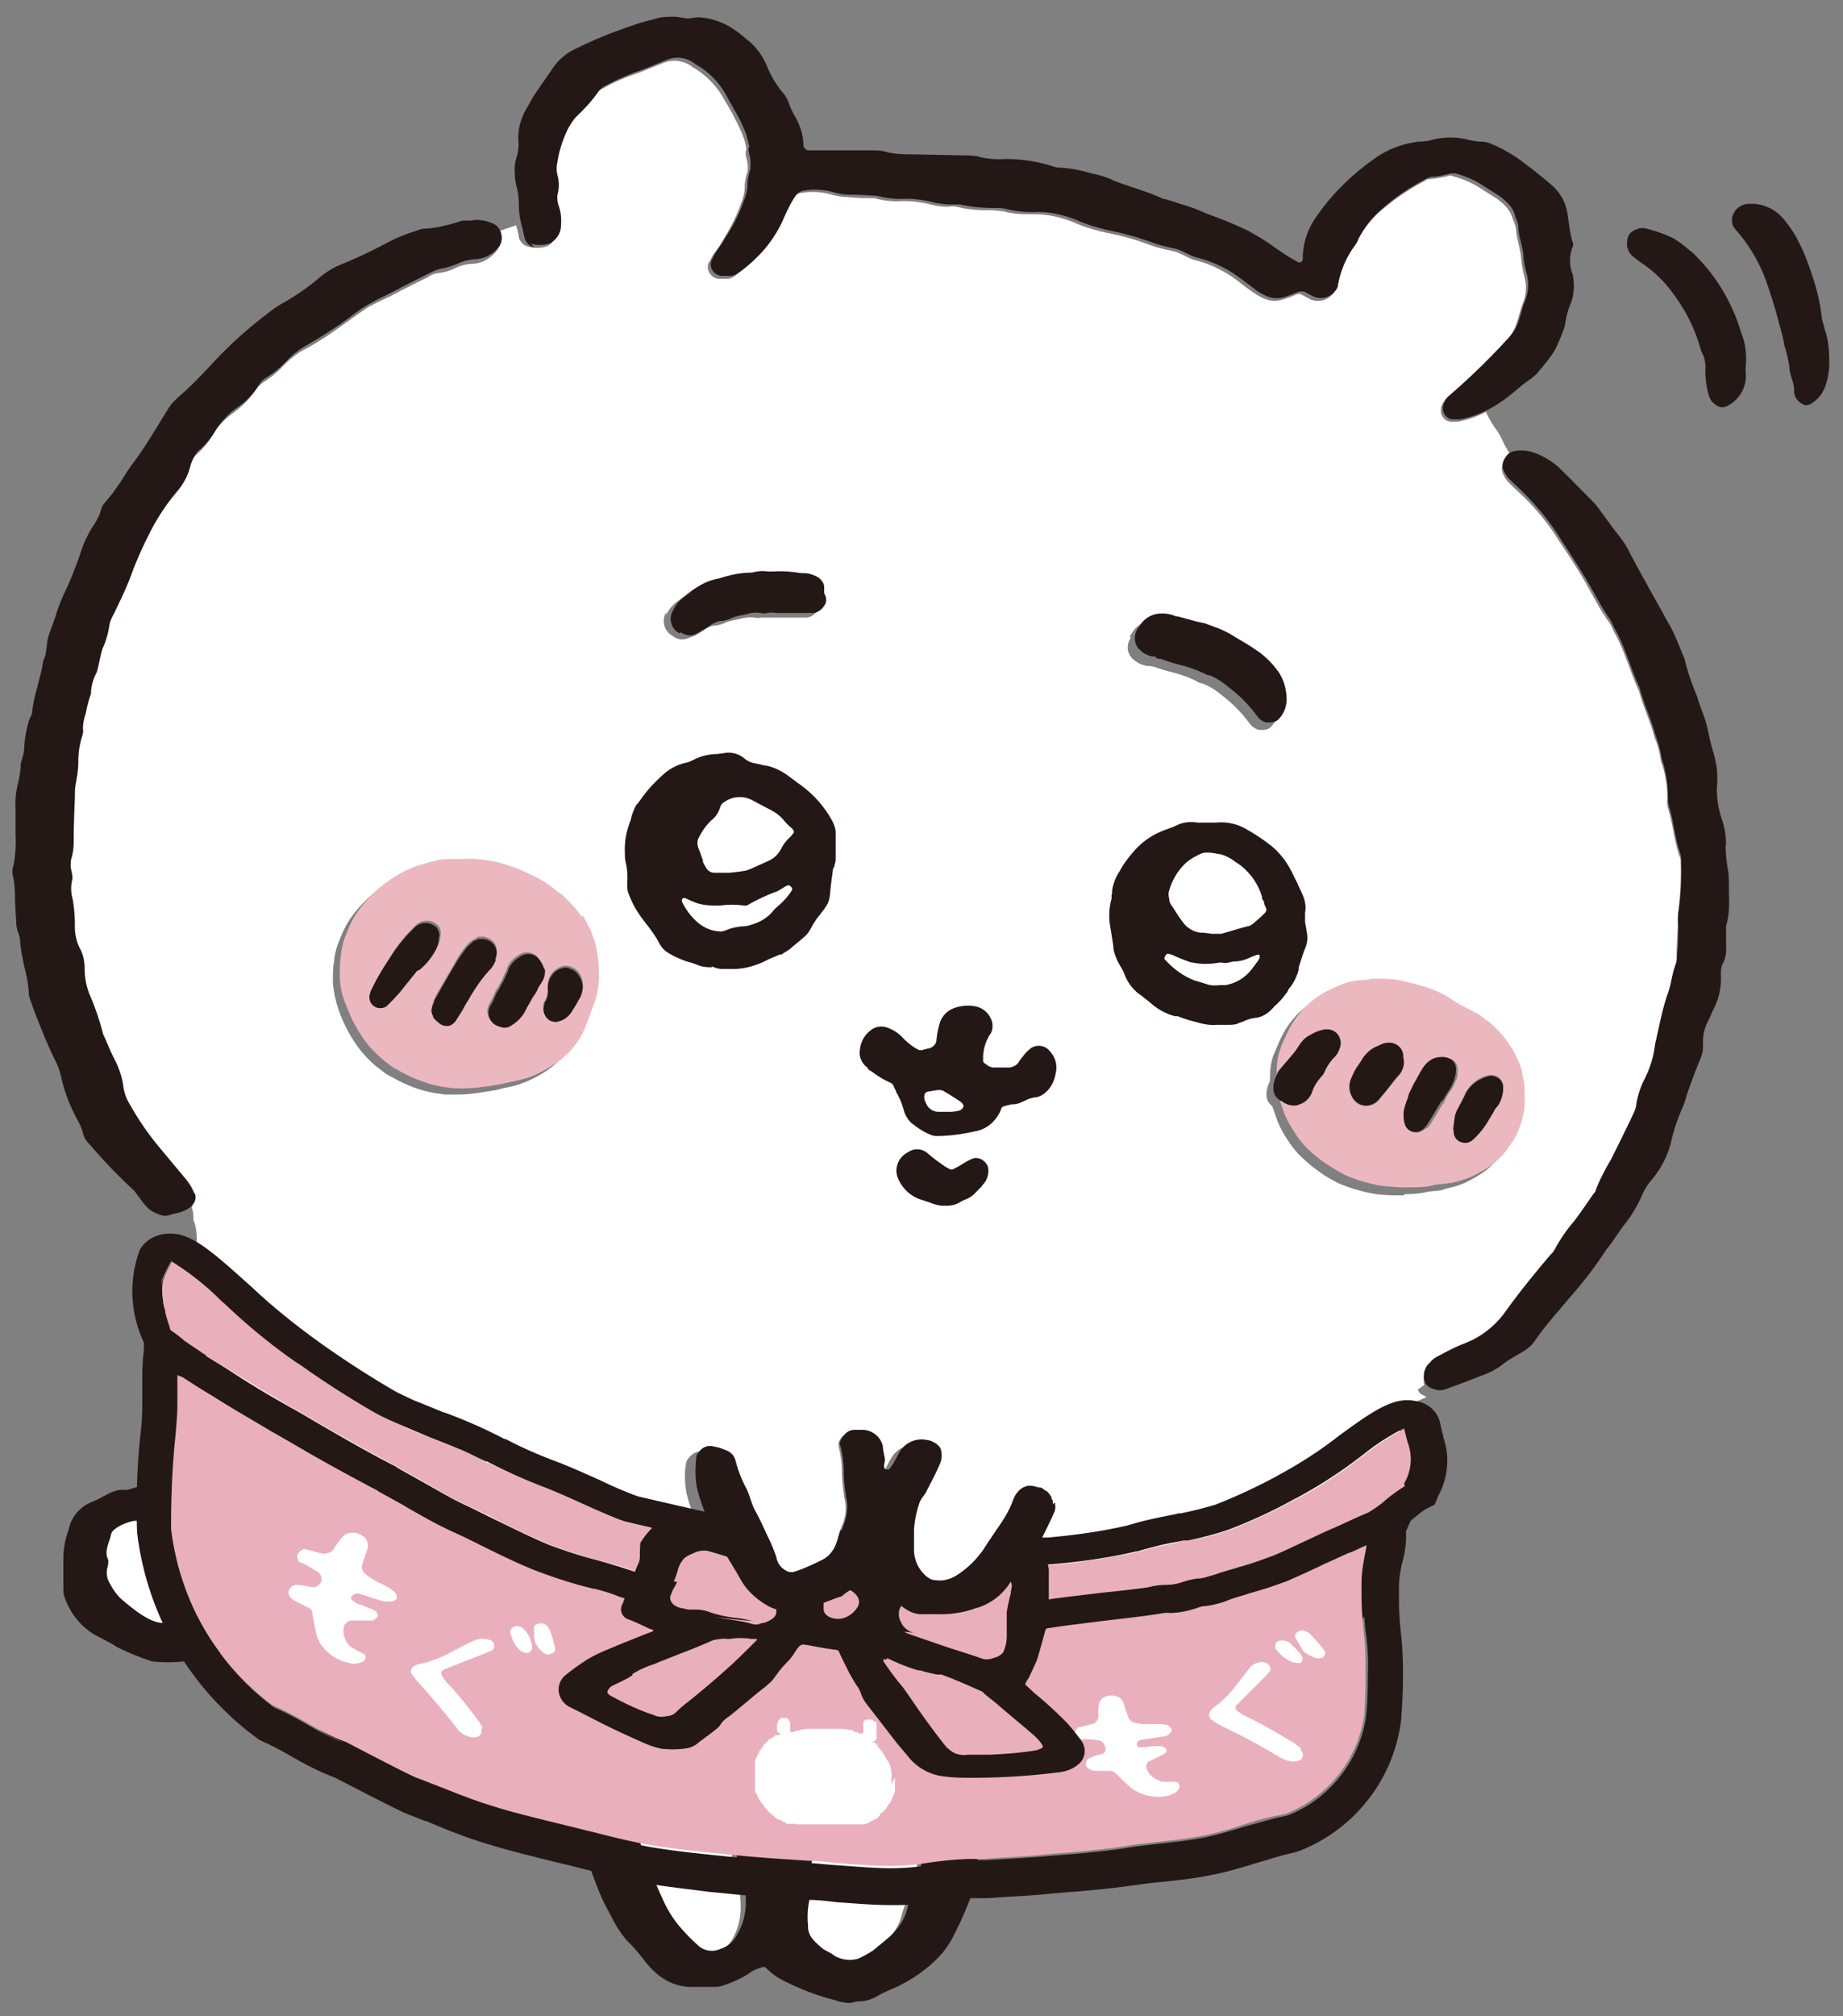
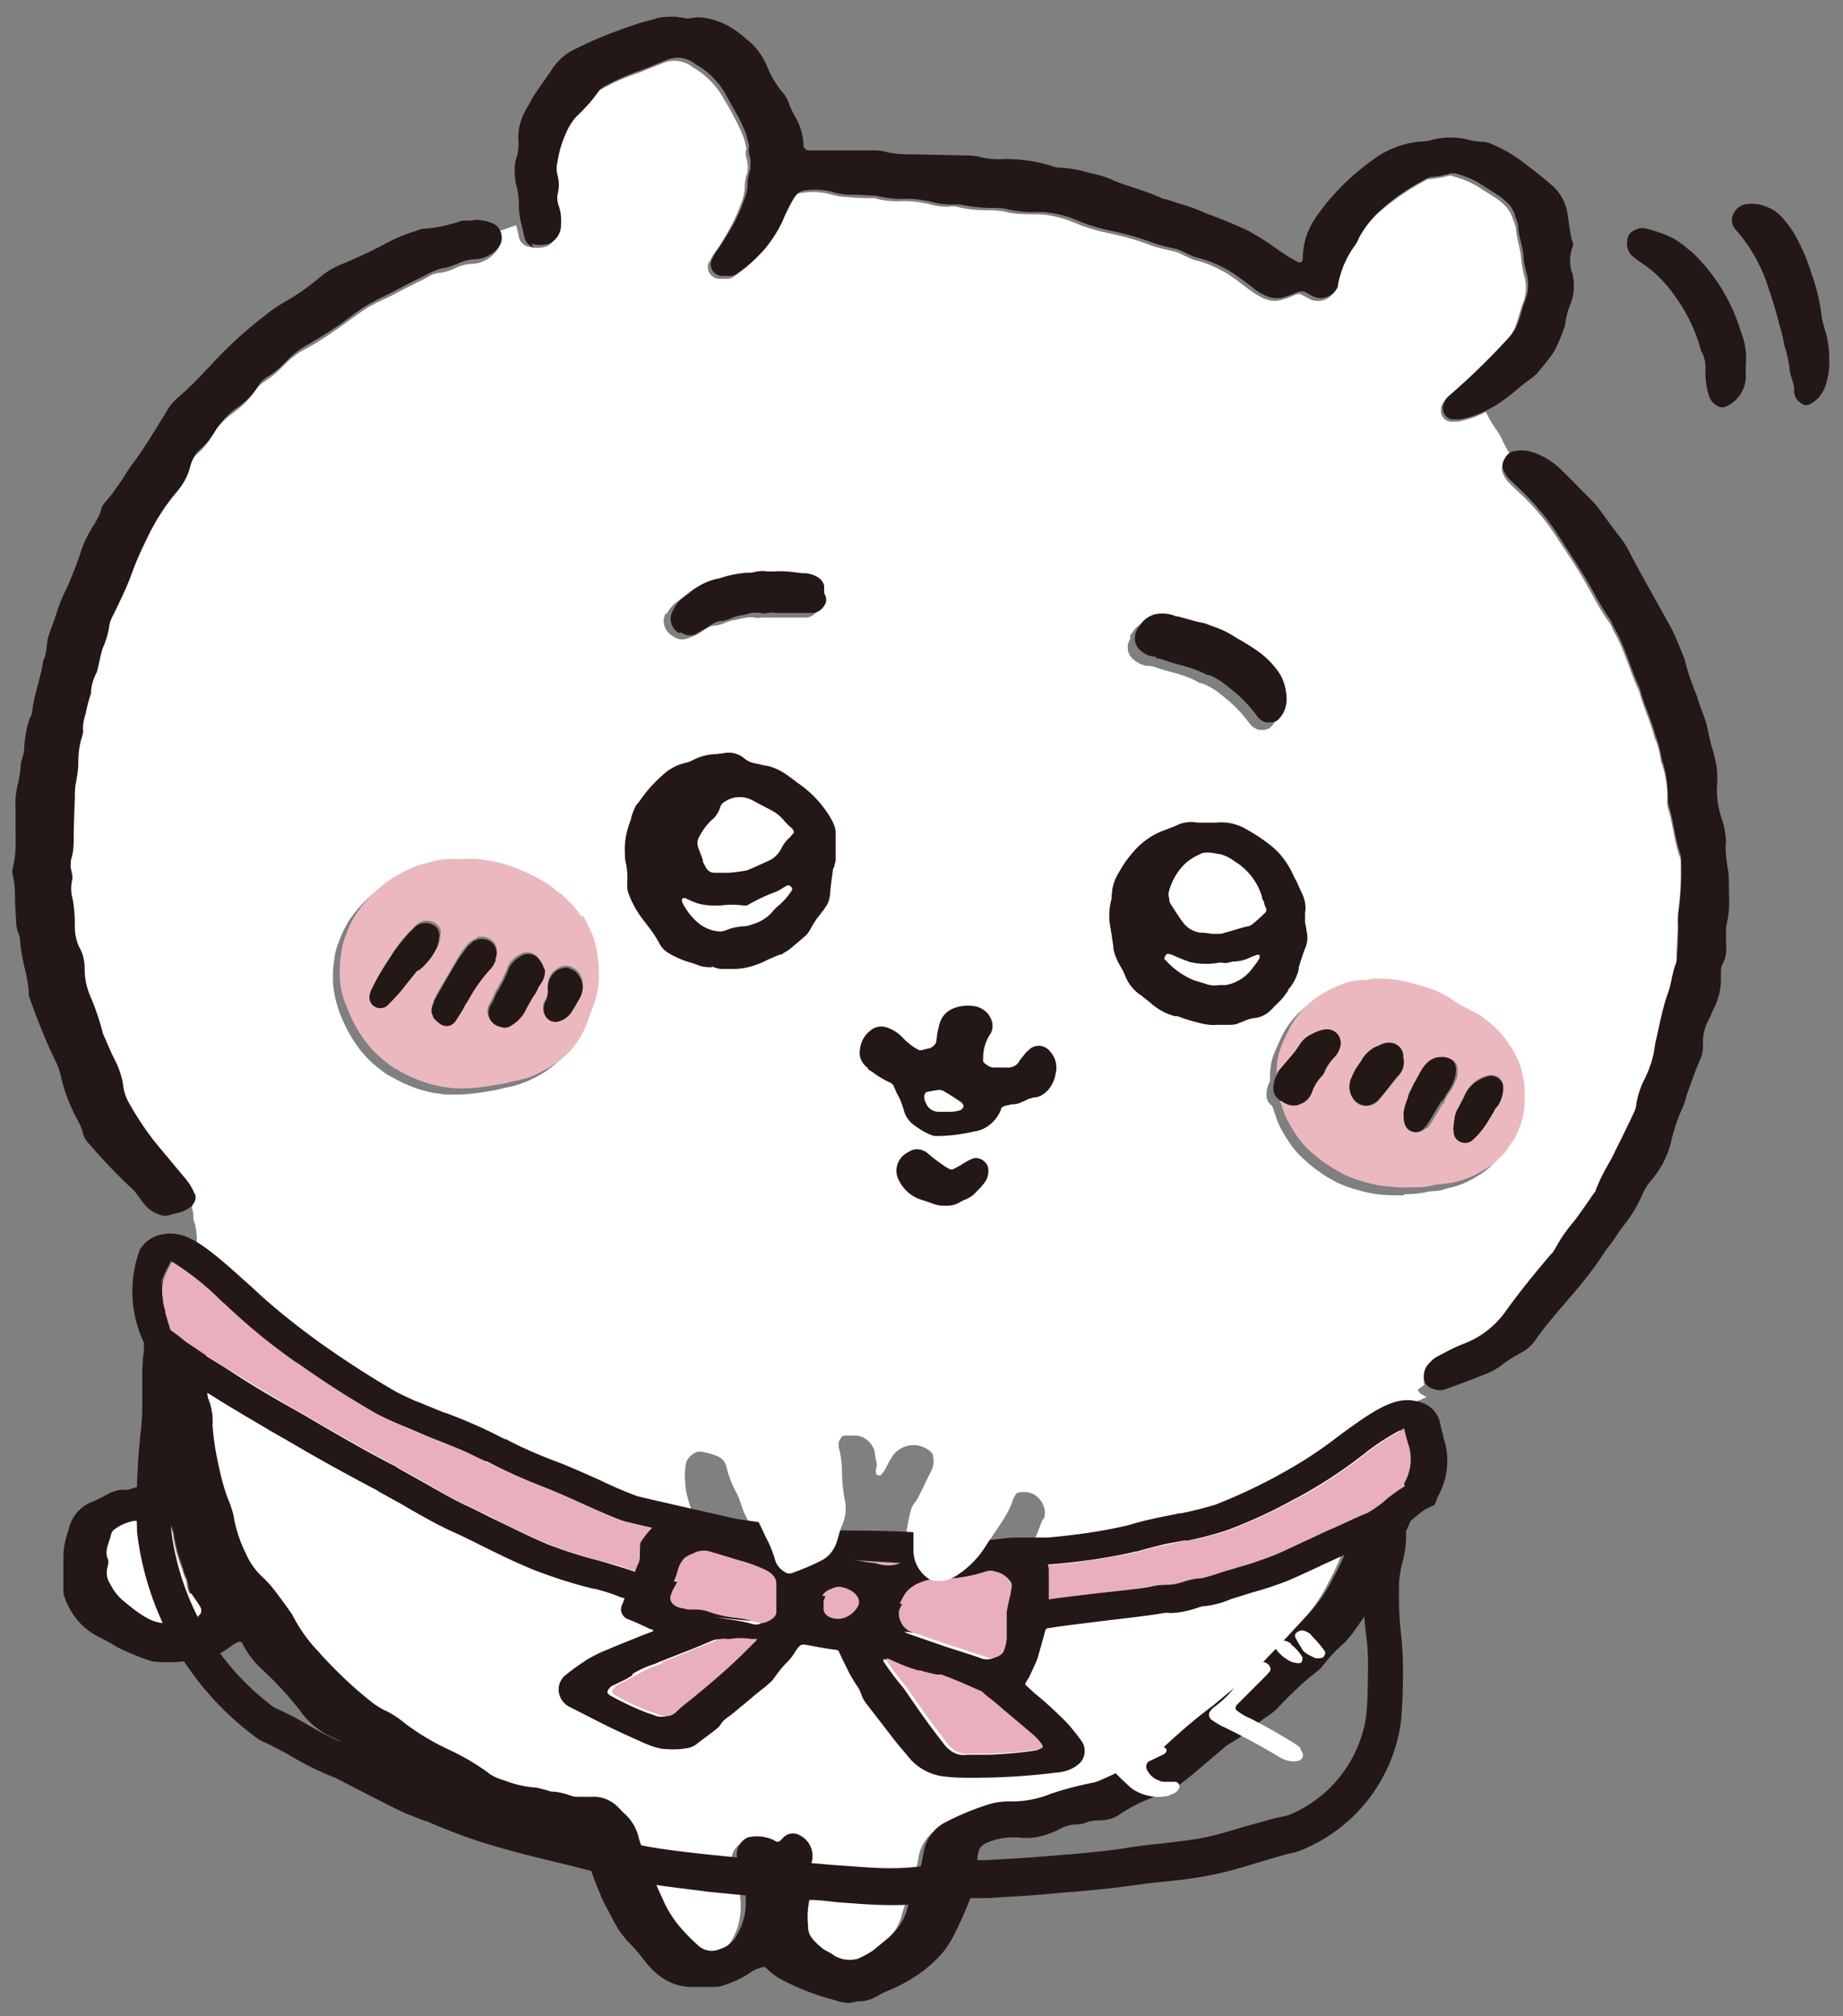
<svg xmlns="http://www.w3.org/2000/svg" viewBox="0 0 32 35" width="32" height="35">
  <rect x="0" y="0" width="32" height="35" fill="#808080" stroke="none" />
  <defs>
    <clipPath>
      <path fill="none" stroke-width="0" d="M.21.24h31.57v34.52H.21z" />
    </clipPath>
  </defs>
  <g clip-path="url(#a)">
    <path d="M24.73 24.04c-.03-.12 0-.24.08-.32.04-.05.1-.09.15-.12.15-.08.3-.16.46-.22a1.586 1.586 0 0 0 .7-.54c.25-.35.52-.68.8-1.01a.55.55 0 0 0 .07-.09c.09-.17.2-.33.33-.48.12-.15.23-.32.34-.48.02-.02.03-.04.04-.07.08-.18.17-.35.26-.52.14-.28.27-.56.41-.84.02-.04.03-.07.03-.11.03-.15.07-.3.14-.44.1-.2.16-.41.19-.63.08-.29.12-.59.22-.87.06-.16.07-.33.13-.49.02-.06.03-.13.03-.19 0-.17.01-.34.02-.51v-.2c.04-.31.06-.62.05-.94 0-.04 0-.08-.02-.11-.09-.26-.11-.53-.19-.8a.413.413 0 0 1-.02-.19c0-.22-.03-.44-.11-.65-.02-.14-.05-.28-.11-.41-.07-.28-.2-.54-.27-.81-.16-.34-.25-.71-.44-1.04-.03-.06-.05-.12-.09-.17-.16-.22-.28-.47-.42-.71s-.29-.47-.44-.69c-.18-.29-.39-.55-.64-.79-.09-.08-.17-.16-.25-.24-.03-.04-.06-.08-.08-.13a.191.191 0 0 1 0-.18c.02-.05.05-.09.09-.12.01 0 .03-.01.04-.02-.05-.09-.11-.19-.15-.28-.03-.06-.06-.12-.1-.17-.07-.1-.13-.2-.18-.31-.15.08-.32.14-.49.17h-.12a.188.188 0 0 1-.17-.22v-.03c.02-.06.06-.12.1-.16.37-.31.71-.65 1.04-1.01.07-.07.13-.16.16-.26.05-.12.07-.25.12-.37.06-.15.07-.31.03-.46-.03-.11-.05-.23-.06-.35-.02-.17-.08-.33-.09-.5-.01-.05-.03-.1-.05-.15a.544.544 0 0 0-.16-.26c-.04-.04-.08-.07-.12-.1l-.33-.21c-.13-.08-.28-.14-.43-.18-.02-.01-.05-.02-.07-.01-.11.03-.23.05-.35.06a.09.09 0 0 0-.07.03c-.29.15-.56.34-.8.55-.15.14-.28.31-.38.49-.02.03-.03.07-.05.1-.15.21-.26.45-.31.71a.33.33 0 0 1-.41.22c-.01 0-.02 0-.03-.01-.06-.03-.11-.06-.17-.09a.085.085 0 0 0-.07 0c-.07.02-.14.06-.22.08a.46.46 0 0 1-.38-.02c-.06-.03-.11-.06-.17-.1-.1-.07-.19-.14-.28-.21a2.07 2.07 0 0 0-.7-.34c-.14-.03-.26-.13-.4-.16s-.28-.06-.41-.11c-.24-.09-.49-.16-.75-.21-.18-.04-.35-.09-.52-.16-.23-.1-.47-.16-.72-.16-.18 0-.37 0-.54-.05-.08-.01-.16-.02-.23-.02-.2 0-.39-.01-.58-.06a.43.43 0 0 0-.16 0c-.12 0-.23-.02-.34-.05-.14-.03-.28-.05-.43-.05-.17.01-.34 0-.5-.05-.16 0-.31 0-.47-.02-.1 0-.21-.02-.31-.05a1.2 1.2 0 0 0-.5-.02c-.05 0-.1.04-.13.08-.02.02-.03.04-.04.06-.06.1-.11.21-.16.31-.08.21-.2.4-.35.57-.15.17-.31.31-.5.44-.03.02-.07.03-.11.03h-.12c-.11 0-.2-.08-.21-.19 0-.04 0-.08.03-.11.03-.06.06-.12.1-.17.08-.1.14-.22.21-.33.09-.16.17-.32.23-.49.04-.1.07-.2.07-.3 0-.09.02-.18.05-.27 0-.04.01-.08 0-.12 0-.09-.06-.18-.02-.27a.977.977 0 0 0-.06-.23c-.04-.1-.08-.19-.13-.28-.06-.12-.12-.23-.19-.34-.12-.23-.31-.43-.53-.56-.01 0-.02-.01-.03-.02a.514.514 0 0 0-.52-.06c-.18.07-.36.15-.54.21-.17.06-.34.14-.5.23-.05.02-.09.06-.12.1-.12.16-.25.3-.39.44-.05.06-.09.12-.13.19-.1.19-.16.38-.19.59-.02.08-.02.16 0 .23.03.11.03.23 0 .34-.01.06 0 .13.02.19.04.11.05.23.04.35 0 .11-.06.2-.14.27-.02.02-.04.03-.07.04-.1.03-.21.03-.31 0a.217.217 0 0 1-.16-.16c-.01-.07-.03-.14-.05-.21-.11.04-.23.08-.35.12.09.09.09.24 0 .34-.1.12-.24.2-.4.21-.1 0-.21.03-.3.07-.09.05-.2.08-.3.09a.4.4 0 0 0-.18.07l-.42.21c-.06.03-.11.06-.17.09-.17.09-.36.16-.52.27s-.32.23-.48.34c-.18.13-.37.25-.56.35-.13.07-.24.16-.34.26-.11.12-.23.22-.36.3-.05.04-.1.08-.14.14-.1.15-.23.28-.38.39-.14.1-.26.22-.35.36-.08.15-.19.28-.32.39-.06.07-.1.15-.13.24-.04.18-.13.34-.26.48-.19.23-.35.49-.48.76-.1.2-.19.4-.27.61-.1.26-.22.5-.33.75-.03.06-.06.12-.07.18-.02.14-.06.28-.12.41-.05.14-.06.28-.1.41-.06.12-.09.24-.1.37-.04.11-.07.22-.09.34-.03.09-.04.18-.05.27 0 .04 0 .08-.01.12-.06.15-.08.3-.07.46 0 .12-.02.23-.04.35-.02.09-.03.18-.02.27 0 .25-.01.5-.02.74 0 .1 0 .21-.04.31 0 .03-.01.05-.01.08-.02.1.05.2.02.31-.02.1-.01.21.01.31.02.15.03.31.04.47 0 .13.02.26.08.38s.09.25.09.38c0 .14.03.29.08.42.1.23.18.46.24.7.07.15.14.31.21.46.07.14.12.29.14.44.01.09.04.18.08.26.15.29.34.56.55.81l.45.54c.07.08.12.17.16.27.02.05.02.11 0 .15.02.06.03.13.03.2 0 .03.01.05.02.07.05.19.05.39 0 .58v.03c.06.04.11.1.12.18.02.1.03.21.05.31v.07c-.04.26-.06.52-.06.78 0 .09 0 .18-.02.27.03.26.05.52.04.78 0 .05 0 .1.02.15.06.15.08.3.07.46.02.22.05.44.1.66.04.24.11.48.21.71.03.07.05.15.06.22.04.22.12.43.21.63.06.14.15.27.26.38.09.08.16.17.24.26.1.13.2.27.3.41.12.23.27.45.45.64a7.214 7.214 0 0 0 .94.89c.06.05.13.09.2.13.14.07.27.15.39.25.23.17.48.32.74.44.24.11.46.24.67.39.08.06.18.11.28.14.18.07.37.12.57.13.09.01.18.04.26.07.12 0 .23.02.34.07.05.02.1.02.15.02h.2c.19-.01.37.06.49.2.03.03.05.06.08.08a.8.8 0 0 1 .26.43c.04.14.09.27.15.4.07.22.15.44.26.65.09.2.21.39.36.56.08.09.16.17.25.25.11.11.27.13.4.07.12-.04.23-.14.29-.25.1-.17.15-.36.15-.56 0-.18-.02-.37-.08-.54-.03-.07-.05-.15-.07-.22-.03-.13.03-.27.14-.34.02-.02.05-.03.07-.03.14-.03.29-.02.42.05.08.05.09.04.16-.03.07-.08.19-.11.28-.06.17.08.27.26.23.45-.02.06-.02.12-.01.19.03.11.03.23 0 .35-.06.19-.08.38-.06.58v.04c0 .08.03.16.09.21.05.06.11.11.17.16.06.05.14.08.2.12.12.08.27.1.41.05.1-.04.19-.09.27-.15.08-.07.16-.13.24-.2.17-.13.29-.3.34-.51.04-.14.09-.27.14-.4.07-.2.12-.4.15-.6.04-.22.18-.41.38-.51.23-.12.47-.22.72-.3.12-.05.25-.07.38-.06.25 0 .49-.03.72-.13.23-.08.47-.14.71-.19.06-.01.13-.04.18-.06.31-.13.61-.3.91-.45a.92.92 0 0 0 .25-.19c.25-.23.51-.45.78-.65l.18-.15c.06-.06.11-.11.18-.15.21-.15.4-.33.58-.53.23-.23.45-.48.67-.71.19-.2.35-.42.47-.67.1-.18.19-.37.26-.57.03-.09.07-.17.11-.25.12-.25.24-.49.36-.74.04-.07.06-.14.07-.22.01-.09.05-.18.06-.26.03-.14.13-.26.26-.32.02-.01.05-.02.07-.02 0-.01 0-.03.01-.05.04-.09.02-.2.07-.3.03-.1.07-.2.11-.29.03-.06.08-.1.14-.13.06-.02.13-.05.19-.08-.04-.02-.08-.04-.11-.06a.161.161 0 0 1-.04-.07m-14.45-6.55c-.05.11-.08.22-.12.33-.11.29-.32.53-.58.7-.06.04-.13.08-.19.11-.12.06-.24.11-.36.14-.07.02-.15.03-.22.05-.1.03-.21.04-.32.06-.14.02-.28.04-.42.04h-.22c-.05 0-.11-.02-.16-.02-.18-.03-.35-.08-.51-.15-.1-.04-.2-.1-.3-.15-.06-.03-.11-.07-.16-.11-.15-.11-.28-.24-.39-.39-.14-.19-.25-.4-.33-.62-.06-.17-.1-.35-.11-.52 0-.12 0-.24.02-.35.01-.12.04-.24.09-.36.05-.13.11-.26.19-.38.09-.13.19-.24.3-.35a2.192 2.192 0 0 1 .74-.46c.12-.04.24-.07.37-.1.1-.01.21-.02.31-.02h.16c.12-.01.24 0 .36.02.16.02.32.06.48.12.16.06.31.13.46.21.11.06.21.13.3.21l.09.06.12.12c.09.08.16.17.22.28.09.16.17.32.22.5.05.17.07.35.06.53 0 .19-.03.37-.1.54m1.4-6.94c.04-.09.11-.17.19-.23.04-.03.09-.06.13-.1.14-.12.3-.2.48-.22.18-.06.38-.1.57-.1.03 0 .06 0 .08-.02.06-.01.13-.01.19 0h.1c.14 0 .28 0 .42.02.05 0 .1.01.14.01.07 0 .15.03.21.07.06.03.1.09.11.15 0 .03.01.07 0 .1v.03c.04.06.05.14.01.2-.04.08-.11.13-.19.14H13.21c-.04.01-.07.01-.11 0-.08-.01-.16 0-.24.02l-.09.02c-.07.01-.14.03-.2.06-.06.02-.11.04-.17.04-.08.01-.15.05-.21.1-.05.03-.09.06-.14.08l-.08.03s-.08.03-.12.03c-.06 0-.12-.02-.17-.06a.295.295 0 0 1-.12-.4v-.02m6.55 15.74c-.06.14-.1.28-.18.42-.04.09-.1.18-.16.26-.14.17-.28.35-.4.53l-.05.07c-.14.19-.34.33-.57.39-.22.08-.46.11-.69.1-.09 0-.15-.01-.2 0a.59.59 0 0 1-.42-.17c-.05-.04-.1-.09-.14-.13a.41.41 0 0 1-.13-.23c-.02-.05-.04-.1-.07-.14-.01-.02-.09-.04-.11-.03-.15.14-.36.21-.52.34-.02.02-.04.03-.07.04-.26.09-.51.2-.76.3-.04.01-.08.01-.11 0-.07-.02-.14-.06-.22-.08-.27-.09-.5-.28-.64-.54-.13-.22-.28-.44-.39-.67a3.53 3.53 0 0 1-.36-.9c-.03-.17-.04-.34-.01-.51.01-.1.16-.23.25-.21.1.01.21.04.3.08.07.03.13.09.15.17.04.17.1.32.18.47.07.13.09.27.16.4.08.15.15.3.22.45.06.11.11.23.15.36.02.1.09.19.19.24.03.02.07.03.11.02.17-.06.34-.13.5-.21.13-.06.23-.17.28-.31.04-.11.06-.23.11-.33.06-.15.07-.31.03-.46-.03-.14-.04-.28-.04-.43 0-.16-.02-.31-.06-.46v-.07c.03-.12.14-.2.26-.2h.16c.16.01.29.13.33.29 0 .06.02.13.03.19.02.06-.04.13 0 .19 0 .01.02.02.03.02h.04a.55.55 0 0 0 .07-.09c.04-.07.07-.14.11-.2a.444.444 0 0 1 .7-.11c.02.02.03.04.03.07.02.08.01.16-.02.23-.08.16-.16.33-.24.49-.04.07-.1.13-.12.2-.04.15-.07.3-.09.46v.35c0 .16.07.31.18.42.05.06.13.09.21.1.13.02.26-.02.37-.09.2-.13.37-.3.49-.49.09-.14.19-.28.28-.42.08-.12.15-.24.2-.38 0-.02.02-.05.03-.07.05-.11.15-.18.27-.18.14-.01.28.07.34.2.05.09.06.2.01.29m1.51-15.35.06-.09c.08-.11.21-.18.35-.18.09 0 .18 0 .26.04h.03l.33.1.14.04.16.06c.09.03.19.07.27.12l.05.03c.13.08.27.15.39.24.17.1.31.24.42.41.09.14.14.31.13.48 0 .11-.05.21-.11.29-.04.06-.1.09-.17.09h-.07a.298.298 0 0 1-.17-.12 2.37 2.37 0 0 0-.5-.5c-.09-.08-.2-.14-.32-.19h-.03c-.16-.09-.32-.15-.49-.19-.11-.03-.22-.06-.32-.1-.03 0-.05-.01-.08-.01-.1 0-.2-.05-.28-.12a.274.274 0 0 1-.04-.36m4.75 9.67c-.18 0-.36 0-.54-.03-.21-.04-.42-.1-.62-.19-.09-.05-.19-.1-.27-.16-.1-.07-.2-.14-.29-.23-.12-.1-.22-.22-.3-.35-.07-.1-.13-.21-.18-.33-.03-.09-.06-.17-.09-.26a.233.233 0 0 1-.1-.2c0-.08.02-.16.06-.23v-.02c0-.15.01-.29.06-.43.05-.12.1-.24.16-.36.15-.28.38-.51.66-.65.09-.05.19-.09.29-.13.12-.04.24-.06.36-.06h.11l.17-.02c.13 0 .25 0 .37.04.14.03.28.07.42.11.14.05.28.11.4.19.06.04.13.09.19.12.09.05.19.1.29.15.06.03.12.09.18.13.14.12.27.25.37.41.04.06.08.12.11.19.05.09.08.19.11.29.02.07.03.15.04.22 0 .06 0 .12.01.19v.18c-.02.18-.07.36-.16.53-.05.09-.11.17-.17.25-.1.12-.22.23-.36.31-.11.07-.23.13-.35.17-.08.03-.17.04-.25.07s-.19.02-.28.04c-.13.03-.27.04-.4.04" fill="#fff" />
    <path d="M24.01 25.35c-.01.09-.05.18-.06.26-.01.08-.04.15-.07.22-.12.25-.24.49-.36.74-.04.08-.08.16-.11.25-.07.2-.16.39-.26.57-.12.24-.28.47-.47.67-.22.24-.44.48-.67.71-.17.2-.36.37-.58.53l-.18.15-.18.15c-.27.2-.53.42-.78.65-.07.07-.16.14-.25.19-.3.15-.6.32-.91.45-.06.03-.12.05-.18.06-.24.05-.48.11-.71.19a1.8 1.8 0 0 1-.72.13c-.13 0-.26.02-.38.06-.25.08-.49.18-.72.3-.2.1-.34.29-.38.51-.03.2-.09.4-.15.6-.06.13-.1.26-.14.4-.05.2-.18.38-.34.51-.08.07-.16.13-.24.2-.09.06-.18.11-.27.15a.53.53 0 0 1-.41-.05c-.06-.05-.14-.08-.2-.12-.06-.05-.12-.1-.17-.16a.333.333 0 0 1-.09-.21v-.04c-.02-.19 0-.39.06-.58.02-.12.02-.23 0-.35a.408.408 0 0 1 .01-.19.404.404 0 0 0-.23-.45.23.23 0 0 0-.28.06c-.07.07-.08.08-.16.03a.676.676 0 0 0-.42-.05c-.03 0-.05.02-.07.03-.11.07-.17.21-.14.34.02.08.04.15.07.22.06.17.08.36.08.54 0 .2-.05.39-.15.56a.48.48 0 0 1-.29.25c-.13.06-.29.04-.4-.07-.09-.08-.17-.16-.25-.25a1.92 1.92 0 0 1-.36-.56c-.1-.21-.19-.43-.26-.65a2.74 2.74 0 0 1-.15-.4.8.8 0 0 0-.26-.43c-.03-.02-.05-.06-.08-.08a.596.596 0 0 0-.49-.2h-.2c-.05 0-.1 0-.15-.02-.11-.04-.23-.07-.34-.07-.09-.03-.17-.05-.26-.07-.19-.01-.39-.06-.57-.13-.1-.03-.2-.07-.28-.14-.21-.15-.43-.28-.67-.39-.26-.12-.51-.27-.74-.44-.12-.1-.25-.19-.39-.25-.07-.04-.14-.08-.2-.13-.31-.24-.59-.51-.86-.8-.03-.03-.05-.06-.08-.09-.18-.19-.33-.4-.45-.64-.1-.14-.2-.28-.3-.41-.07-.09-.15-.18-.24-.26-.11-.11-.2-.24-.26-.38-.1-.2-.17-.41-.21-.63-.01-.08-.04-.15-.06-.22-.1-.23-.16-.47-.21-.71-.05-.22-.08-.43-.1-.66.01-.16-.01-.31-.07-.46-.02-.05-.02-.1-.02-.15 0-.26 0-.52-.04-.78.02-.09.03-.18.02-.27 0-.26.02-.52.06-.78v-.07c-.01-.1-.03-.21-.05-.31a.269.269 0 0 0-.13-.18c-.01 0-.02-.02-.03-.02a.085.085 0 0 0-.07 0c-.06.03-.11.07-.16.11-.07.08-.15.15-.23.21-.09.06-.15.15-.17.25-.08.24-.12.48-.13.73-.03.56 0 1.12.07 1.68.01.16.04.31.08.46.04.14.07.28.09.42.03.15 0 .2-.15.2-.17-.01-.34 0-.5.06-.04.01-.08.02-.12.01-.09 0-.18.03-.26.07-.09.05-.18.1-.28.14a.66.66 0 0 0-.41.49c-.06.16-.09.33-.09.5v.51s0 .08.01.12c.09.29.28.54.54.69.13.07.26.13.38.21.2.1.4.18.61.25.18.02.37.02.55 0 .06 0 .12-.04.19-.02.22-.01.43-.09.61-.23.04-.03.09-.06.13-.08.03-.02.07-.01.09.01v.01c.09.18.21.33.35.46.23.21.44.44.64.69.15.22.36.39.6.49.11.05.21.11.3.18.31.23.65.43 1 .6.04.01.07.04.1.06.22.11.43.24.63.39.11.07.23.12.35.16.21.05.43.09.65.1.17 0 .34.03.49.09.1.04.2.06.3.06h.2c.12-.02.24.05.27.17.03.07.06.14.08.22.08.23.16.47.26.7.05.13.13.26.19.38.08.16.18.32.31.45.1.1.19.21.28.33.05.06.1.12.16.17.18.17.42.27.67.26h.35c.05 0 .1 0 .15-.02.16-.05.32-.12.46-.21.05-.04.11-.07.17-.09.09-.03.1-.04.14 0 .1.1.22.18.35.24.27.13.55.24.84.31.07.03.15.04.23.05.06 0 .13-.03.19-.03.12 0 .23-.04.33-.1.1-.06.21-.1.32-.15.27-.13.52-.3.73-.52.08-.08.15-.18.21-.28.12-.22.22-.44.31-.67.08-.17.06-.36.13-.53.02-.06.02-.13.02-.19 0-.05 0-.1.02-.15.01-.07.06-.12.12-.15.19-.09.4-.12.61-.1.2.02.39-.02.57-.1.04-.01.07-.03.11-.05a.61.61 0 0 1 .3-.08c.05 0 .1-.01.15-.03.07-.03.15-.04.23-.04.13 0 .26-.03.37-.11.24-.16.5-.28.78-.36.06-.02.12-.05.17-.09.11-.08.21-.16.31-.24l.6-.51c.16-.09.31-.19.45-.31.07-.05.14-.12.22-.17.09-.06.17-.12.24-.2.19-.2.39-.39.6-.56.04-.03.08-.06.12-.1.12-.16.25-.3.4-.43.15-.15.25-.33.38-.5.16-.29.3-.58.42-.88.02-.05.04-.1.06-.14.15-.27.28-.56.4-.85.07-.18.12-.37.16-.56.03-.1.03-.21 0-.31 0-.05-.03-.1-.07-.14a.38.38 0 0 0-.13-.09c-.06-.03-.13-.04-.19-.03-.03 0-.05 0-.07.02-.13.06-.23.18-.26.32m-20.58 2.7c-.11.07-.23.12-.36.14-.11-.03-.23-.01-.34-.04a.796.796 0 0 1-.25-.11c-.13-.08-.25-.18-.37-.28a.98.98 0 0 1-.21-.28.354.354 0 0 1-.04-.3c.02-.03.02-.07.01-.11-.08-.16.02-.3.05-.45a.16.16 0 0 1 .07-.09c.09-.07.2-.12.32-.13h.3c.07-.01.16 0 .25 0 .04 0 .07.03.08.07.02.05.04.1.05.15.03.21.09.41.16.6.01.05.03.1.05.15.05.09.03.21.09.29.05.07.1.15.15.22.04.05.03.11-.01.15 0 0-.01 0-.02.01M9.22 4.23c.1.03.21.03.31 0 .02 0 .05-.02.07-.04.08-.06.14-.16.14-.27.01-.12 0-.24-.04-.35a.413.413 0 0 1-.02-.19c.03-.11.03-.23 0-.34a.448.448 0 0 1 0-.23c.03-.21.1-.41.19-.59.04-.07.08-.13.13-.19.14-.13.28-.28.39-.44.03-.04.07-.08.12-.1.16-.09.33-.16.5-.23.19-.06.36-.14.54-.21.17-.08.37-.06.52.06l.03.02c.23.13.41.33.53.56.06.11.13.23.19.34.05.09.09.19.13.28.02.07.04.15.06.23-.04.09.03.18.02.27v.12c-.03.09-.05.18-.05.27 0 .1-.03.2-.07.3-.06.17-.14.34-.23.49-.07.11-.13.22-.21.33a.95.95 0 0 0-.1.17c-.06.1-.02.22.07.27.03.02.07.03.11.03h.12c.04 0 .08-.01.11-.03.18-.12.35-.27.5-.44.14-.17.26-.36.34-.56.05-.11.1-.21.16-.31.01-.02.03-.04.04-.06.03-.04.08-.07.13-.08.17-.03.34-.02.5.02.1.03.2.05.31.05.16 0 .31.01.47.02.16.04.33.06.5.05.14 0 .29.02.43.05.11.03.23.05.35.05h.16c.19.04.39.06.58.06.08 0 .16 0 .23.02.18.04.36.06.54.05.25 0 .49.06.72.16.17.07.34.12.52.16.25.05.5.12.75.21.13.05.27.08.41.11.14.04.25.13.4.16.25.07.49.18.7.34.1.07.19.14.28.21.05.04.11.07.17.1.12.06.26.06.38.01.07-.02.14-.06.22-.08h.07c.06.03.11.06.17.09.17.07.36-.02.42-.18v-.02c.05-.26.15-.5.31-.71.02-.03.04-.07.05-.1.1-.19.22-.35.38-.49.24-.22.51-.4.8-.55.02-.01.05-.02.07-.03.12 0 .23-.03.35-.06h.08c.15.04.3.1.43.18l.33.21c.04.03.08.06.12.1.08.07.14.16.16.26.02.05.04.1.05.15 0 .17.07.33.09.5 0 .12.03.23.06.35.04.15.03.31-.03.46-.05.12-.07.25-.12.37-.03.1-.09.19-.16.27-.33.36-.67.69-1.04 1.01-.05.04-.08.1-.1.16a.2.2 0 0 0 .14.25h.15c.17-.03.33-.09.49-.17.03-.02.06-.03.09-.05.17-.1.32-.22.47-.35.05-.04.1-.08.16-.12.04-.03.08-.06.12-.1.11-.13.22-.26.31-.4.07-.14.13-.28.18-.43.02-.14.05-.28.11-.41.05-.15.06-.31.03-.46 0-.03-.01-.05-.02-.07a.669.669 0 0 1 .01-.42c.02-.04.02-.08 0-.11-.04-.15-.06-.31-.08-.46a.826.826 0 0 0-.27-.51c-.15-.13-.3-.25-.46-.37-.19-.15-.41-.28-.64-.37-.04-.01-.07-.02-.11-.02-.06 0-.13-.01-.19-.02-.24-.07-.49-.07-.73 0-.06.01-.13.02-.19.02-.26.03-.51.12-.73.27-.42.29-.79.65-1.07 1.07a1.234 1.234 0 0 0-.21.7c0 .04-.05.07-.08.05-.14-.07-.27-.16-.4-.25-.15-.11-.3-.2-.46-.29-.25-.12-.5-.22-.75-.31a2.74 2.74 0 0 0-.4-.15c-.11-.03-.22-.08-.34-.1-.27-.13-.56-.2-.84-.31-.14-.07-.29-.11-.44-.14-.16-.05-.33-.08-.5-.09-.05 0-.1-.01-.15-.03-.26-.08-.53-.12-.8-.12-.17.01-.34 0-.5-.05-.04 0-.08-.01-.12-.01l-.94-.02c-.18 0-.37 0-.54-.05-.08-.02-.16-.02-.23-.02h-1.1c-.03 0-.08-.05-.08-.08 0-.2-.07-.39-.17-.55-.03-.06-.06-.12-.08-.18a.556.556 0 0 0-.09-.17c-.13-.15-.23-.32-.3-.5-.08-.18-.2-.34-.35-.45a1.86 1.86 0 0 0-.28-.21c-.17-.1-.36-.16-.55-.17-.06 0-.13.02-.19.02s-.16-.03-.23-.03c-.1 0-.21 0-.31.03-.14.04-.28.07-.41.12-.36.12-.71.26-1.04.43-.14.07-.26.18-.35.31-.1.15-.21.3-.31.45-.05.07-.09.16-.14.24-.1.17-.16.36-.15.56.01.09 0 .18-.02.27-.04.1-.05.21-.04.32 0 .07.01.15.03.22.03.11.04.23.04.35 0 .11.02.22.05.33.02.07.03.14.05.21.02.08.08.14.16.16M3.38 20.73a.919.919 0 0 0-.16-.27l-.45-.54c-.21-.25-.39-.52-.55-.81a.786.786 0 0 1-.08-.26c-.02-.15-.07-.3-.14-.44-.08-.15-.14-.31-.21-.46a4.45 4.45 0 0 0-.24-.7c-.05-.13-.08-.28-.08-.42 0-.13-.02-.26-.09-.38a.838.838 0 0 1-.08-.38c0-.16-.01-.31-.04-.47a.651.651 0 0 1-.01-.31c.03-.11-.04-.2-.02-.31 0-.03 0-.05.01-.08.03-.1.04-.2.04-.31 0-.25.01-.5.02-.74 0-.09 0-.18.02-.27.02-.11.04-.23.04-.35 0-.16.02-.31.07-.46.01-.04.02-.08.01-.12 0-.09.02-.18.05-.27.02-.11.05-.23.09-.34 0-.13.04-.26.1-.37.04-.14.06-.28.1-.41.06-.13.1-.27.12-.41.01-.06.04-.13.07-.18.12-.25.24-.49.33-.75.08-.21.17-.41.27-.61.13-.27.29-.52.48-.76.13-.13.22-.3.26-.48.03-.09.07-.17.13-.24.13-.11.24-.24.32-.39.1-.14.21-.26.35-.36.15-.1.28-.23.38-.39.03-.06.08-.1.14-.14.13-.08.25-.18.36-.3.1-.1.21-.19.34-.26.19-.11.38-.23.56-.35.16-.11.31-.24.48-.34s.35-.18.52-.27c.06-.03.11-.06.17-.09l.42-.21c.06-.03.12-.05.18-.07.1-.01.21-.05.3-.09.09-.04.2-.07.3-.07.16-.01.3-.09.4-.21.09-.12.06-.3-.06-.39 0 0-.01 0-.02-.01-.13-.06-.27-.09-.41-.06h-.12c-.05 0-.1.03-.15.04-.17.05-.35.09-.53.1-.05 0-.1.02-.15.04-.17.05-.34.12-.51.21-.26.14-.54.27-.81.38-.12.05-.23.12-.33.2-.2.17-.41.32-.64.45-.11.06-.22.14-.32.22-.34.26-.66.55-.95.87-.18.19-.36.38-.56.55-.08.07-.15.15-.2.24-.2.32-.39.65-.62.95-.05.07-.1.15-.15.23s-.12.17-.18.26l-.15.18c-.05.06-.05.15-.09.22s-.06.12-.1.17c-.08.13-.15.27-.2.42-.07.22-.16.44-.25.65-.08.15-.14.31-.19.47-.04.13-.09.24-.13.37s-.02.29-.09.42c-.04.3-.16.58-.19.88 0 .04-.02.08-.04.11-.06.17-.09.35-.1.53 0 .09-.04.18-.06.27 0 .1-.02.21-.04.31-.04.15-.06.31-.05.46v.43c.01.2 0 .39-.04.58-.02.06-.02.13 0 .19.02.1.03.21.03.31 0 .14.01.29.02.43 0 .08.01.16.04.23.02.05.03.1.03.15.01.14.04.28.07.42.04.15.07.31.08.46 0 .03 0 .05.01.08.07.2.14.39.22.58.07.18.15.36.24.54.04.08.07.17.09.26.06.27.16.52.29.76.04.07.07.14.09.22.02.08.06.14.12.2.24.28.49.54.76.79.03.03.05.06.07.09.05.06.09.13.14.18.06.07.14.12.23.15.06.03.13.03.19.01.06-.02.13-.03.19-.05.06-.02.12-.05.17-.09.07-.06.11-.15.07-.24M29.97 14.69c0-.16-.02-.31-.07-.46a1.61 1.61 0 0 1-.09-.54c.01-.12.01-.23 0-.35-.02-.13-.05-.25-.09-.38-.04-.14-.06-.28-.1-.42s-.11-.29-.15-.44c-.09-.22-.17-.44-.22-.66-.09-.21-.17-.44-.29-.64-.22-.4-.45-.8-.66-1.2-.05-.11-.12-.21-.19-.3-.12-.15-.23-.31-.35-.47-.03-.04-.06-.08-.1-.12-.2-.2-.4-.41-.61-.61-.13-.11-.28-.2-.44-.25a.595.595 0 0 0-.35-.01s-.02 0-.02.01c-.01 0-.03.02-.04.02-.04.03-.07.08-.09.12-.03.06-.03.13 0 .18.02.05.05.09.08.13.08.08.17.16.25.24.24.24.46.5.64.79.15.23.3.46.44.69s.26.48.42.71c.04.05.06.12.09.17.19.33.28.7.44 1.04.07.28.2.54.27.81.05.13.09.27.11.41.07.21.11.43.11.65 0 .07 0 .13.02.19.08.26.1.54.19.8.01.04.02.07.02.11.01.31 0 .63-.05.94 0 .07-.01.13 0 .2 0 .17 0 .34-.02.51 0 .07 0 .13-.03.19-.06.16-.07.33-.13.49-.1.28-.15.58-.22.87-.02.22-.09.43-.19.63-.07.14-.12.29-.14.44 0 .04-.02.08-.03.11-.13.28-.27.56-.41.84-.1.17-.19.34-.26.52 0 .02-.02.05-.04.07-.11.16-.22.32-.34.48-.13.15-.24.31-.33.48-.02.03-.04.07-.07.09-.28.33-.55.66-.8 1.01-.13.18-.3.33-.49.44-.07.04-.14.07-.21.1-.16.06-.31.14-.46.22-.06.03-.11.07-.15.12-.09.08-.12.21-.08.32 0 .03.02.05.04.07.03.03.07.05.11.06.07.03.15.03.22 0 .23-.08.46-.17.69-.26.1-.04.19-.09.27-.15.11-.09.24-.16.36-.23.09-.05.17-.12.23-.21.18-.26.39-.49.59-.73.23-.26.45-.54.64-.84.12-.14.21-.3.32-.44.12-.15.22-.32.3-.5.04-.1.1-.19.16-.26.17-.2.29-.43.35-.69.04-.18.1-.35.17-.52.04-.08.07-.17.09-.25.07-.21.15-.42.23-.62.04-.08.06-.17.06-.26-.01-.16.02-.31.1-.45.03-.06.05-.12.08-.18.1-.19.14-.39.13-.6 0-.07 0-.13.03-.19.05-.09.07-.2.06-.3v-.35c.05-.18.06-.36.05-.55 0-.13 0-.26-.01-.39-.03-.16-.05-.33-.05-.5M31.68 5.69c-.02-.06-.04-.12-.05-.19-.03-.26-.09-.51-.18-.76-.06-.19-.13-.37-.22-.54-.07-.15-.17-.29-.28-.42a.725.725 0 0 0-.25-.18.683.683 0 0 0-.34-.06c-.12 0-.23.08-.27.19-.03.06-.02.13 0 .19.01.02.03.04.04.06.25.28.44.61.56.97.07.21.14.42.19.63.04.14.08.27.1.41.04.12.07.25.09.38 0 .15.09.27.08.42 0 .09.06.18.14.22.04.03.1.03.15 0 .14-.08.23-.21.27-.36.04-.14.06-.28.05-.43 0-.19-.03-.39-.1-.57M29.34 4.35a1.86 1.86 0 0 0-.28-.21c-.16-.08-.34-.14-.51-.18h-.08c-.17.06-.22.11-.22.28 0 .08.04.16.1.21.05.04.1.08.16.12.24.16.44.37.6.61.2.28.34.59.43.92.06.1.08.22.07.34 0 .14.02.29.06.42.02.08.07.14.14.18.04.03.1.04.15.02a.58.58 0 0 0 .35-.6v-.08c.02-.21 0-.42-.08-.61-.16-.54-.46-1.03-.87-1.41" fill="#231815" />
    <path d="M3.3 27.67c-.07-.09-.04-.2-.09-.29-.02-.05-.04-.1-.05-.15-.08-.19-.13-.39-.16-.6-.01-.05-.03-.1-.05-.15 0-.04-.04-.07-.08-.07-.09 0-.18-.01-.25-.01h-.3c-.12.03-.23.07-.32.14a.16.16 0 0 0-.07.09c-.03.15-.13.29-.05.45 0 .04 0 .08-.01.11-.03.1-.02.21.04.3.05.1.12.2.21.28.12.1.24.2.37.28.08.05.16.09.25.11.11.03.23 0 .34.04.13-.02.25-.07.36-.15.05-.03.07-.09.04-.15 0 0 0-.01-.01-.02-.05-.08-.1-.15-.15-.22" fill="#fff" />
    <path d="M10.1 15.92c-.06-.1-.14-.19-.22-.27l-.12-.12-.09-.06a1.61 1.61 0 0 0-.3-.21c-.15-.08-.3-.15-.46-.21-.16-.06-.32-.1-.48-.12-.12-.02-.24-.03-.35-.02h-.16c-.1 0-.21 0-.31.02-.12.03-.25.06-.37.1a2.192 2.192 0 0 0-1.04.81c-.08.12-.14.24-.19.38-.05.12-.08.24-.09.36-.02.12-.02.24-.02.35 0 .18.04.36.11.52.08.22.19.43.33.62.11.15.25.28.39.39.05.04.11.08.17.11.1.06.2.11.3.15.16.07.33.12.51.15.05 0 .11.02.16.02.07 0 .15.01.22 0 .14 0 .28-.02.42-.04.11-.02.21-.03.32-.06.07-.02.15-.03.22-.05.13-.03.25-.08.36-.14.06-.03.13-.07.19-.11.26-.16.47-.41.58-.7l.12-.33c.07-.17.1-.36.1-.54 0-.18-.02-.35-.06-.53-.05-.18-.13-.34-.22-.5m-2.82.89h-.01s-.03.04-.05.06l-.12.15c-.06.07-.11.14-.17.21s-.14.16-.21.22c-.03.03-.08.04-.12.04-.04 0-.07 0-.1-.03a.195.195 0 0 1-.08-.21c.01-.03.02-.07.04-.1.09-.17.19-.34.29-.5l.02-.03c.09-.15.2-.29.32-.42l.12-.12c.1-.09.26-.09.36 0 .05.04.07.1.06.16 0 .08-.02.16-.06.23-.07.13-.16.24-.28.33m.76.67c-.05.08-.09.15-.14.23-.03.05-.08.09-.15.1h-.02c-.06 0-.11-.03-.15-.07-.02-.03-.05-.05-.07-.08v-.02a.157.157 0 0 1-.03-.17l.02-.06s.03-.07.05-.11c.12-.21.24-.41.36-.62.05-.09.11-.17.17-.24.03-.04.08-.07.12-.1h.02s.04-.04.07-.04h.02c.09-.01.18.03.24.1.05.07.06.17.03.25-.03.07-.06.13-.11.18-.13.15-.24.31-.34.47-.03.06-.07.11-.1.17m1.33-.4s-.04.06-.06.1-.03.05-.04.08l-.06.09c-.04.06-.07.12-.1.18a.64.64 0 0 1-.26.29c-.03.03-.08.04-.12.04-.03 0-.06 0-.09-.02a.244.244 0 0 1-.16-.37c.02-.04.05-.09.07-.14.01-.03.03-.06.04-.09 0-.01.02-.03.03-.04l.02-.04s.05-.08.07-.13.03-.07.05-.11.02-.06.03-.08c.04-.1.12-.17.21-.22a.24.24 0 0 1 .29.02c.06.05.1.12.12.19 0 .1-.01.19-.06.26m.69.26-.02.03c-.03.06-.06.12-.1.17-.06.11-.16.18-.28.2h-.03a.22.22 0 0 1-.2-.23c0-.02 0-.04.01-.05 0-.02.01-.03.02-.05.04-.07.06-.16.05-.24 0-.12.04-.23.14-.3.06-.05.15-.08.23-.06.08.02.15.07.19.14.07.12.07.27 0 .39M25.18 20.54c.08-.02.17-.04.25-.07.12-.04.24-.1.35-.17.14-.08.26-.19.36-.31.06-.08.12-.17.17-.25.08-.16.14-.34.16-.53 0-.06.01-.12 0-.18v-.19c-.01-.08-.03-.15-.04-.22-.02-.1-.06-.2-.11-.29a.724.724 0 0 0-.11-.19c-.1-.16-.22-.29-.37-.41-.06-.04-.11-.09-.18-.13-.1-.05-.19-.1-.29-.15-.07-.04-.13-.08-.19-.12-.12-.08-.26-.14-.4-.19-.14-.04-.28-.08-.42-.11-.12-.03-.25-.04-.37-.04h-.18s-.07.02-.11.02c-.12 0-.24.02-.36.06-.1.04-.2.08-.29.13-.28.14-.51.37-.66.65-.06.12-.12.24-.16.36-.05.14-.07.29-.06.43v.02s.03-.05.04-.08c.09-.11.18-.21.27-.32.03-.04.06-.08.09-.13.05-.08.12-.14.21-.18.07-.04.15-.07.23-.08.08 0 .17.02.22.09.05.07.07.16.03.24-.02.06-.05.11-.09.15-.07.07-.13.16-.17.25-.01.03-.03.06-.06.09-.07.08-.13.17-.16.27a.31.31 0 0 1-.22.21c-.04.01-.08.02-.11.02-.06 0-.11-.02-.16-.05l-.04-.03-.02-.02-.02-.02c.03.09.06.17.09.26.05.12.11.22.18.33.08.13.18.25.3.35.09.08.19.16.29.22.09.06.18.11.27.16.2.09.41.15.62.19.18.02.36.04.54.03.13 0 .27 0 .4-.04.09-.02.19-.01.28-.04m.19-1.41s.05-.09.07-.14c.08-.15.22-.27.38-.31.07-.02.14-.01.2.03.05.04.08.09.08.16 0 .11-.03.22-.09.31-.01.02-.02.04-.03.05 0 0-.01.02-.02.03-.02.04-.05.08-.07.12l-.03.05c-.07.13-.16.24-.27.34-.04.04-.09.06-.14.06-.03 0-.06 0-.09-.02a.209.209 0 0 1-.12-.21c0-.08.01-.15.03-.23 0-.05.03-.09.05-.13.02-.04.04-.08.06-.11m-1.11-.43-.13.16c-.06.07-.11.14-.17.21-.05.08-.13.13-.23.14h-.02c-.1 0-.18-.05-.23-.13a.358.358 0 0 1-.02-.36.94.94 0 0 1 .12-.22c.02-.04.05-.07.07-.11.07-.1.16-.18.28-.22.05-.02.1-.04.16-.05.13-.02.25.07.27.2v.08c.02.11-.02.22-.1.3m.5.89s-.1.08-.16.08h-.03a.194.194 0 0 1-.16-.14.442.442 0 0 1-.02-.2c.01-.06.03-.13.05-.19l.02-.05s.03-.08.04-.12c.02-.05.05-.11.08-.16.01-.02.02-.05.04-.07s.04-.07.06-.11c.03-.07.08-.13.14-.18.05-.06.13-.09.21-.08.08 0 .15.01.21.06.04.04.06.09.06.15s0 .13-.03.18c-.03.08-.07.16-.12.22-.02.03-.04.06-.05.09l-.03.05v.02s-.03.04-.04.05c-.07.11-.13.22-.2.33-.02.03-.04.05-.06.08" fill="#ebb8c0" />
    <path d="M12.35 16.77c.06.03.13.05.19.05h.19c.19 0 .37-.05.54-.13l.08-.04.19-.08h.03c.05-.04.1-.06.15-.1.08-.07.17-.14.27-.23.03-.03.06-.07.08-.11l.05-.09.06-.09c.02-.03.05-.06.07-.09s.06-.07.08-.11c.05-.06.07-.14.08-.21.01-.14.03-.28.05-.42 0-.02 0-.04.02-.06l.03-.12v-.49c0-.07-.03-.14-.06-.2-.14-.26-.35-.49-.6-.66-.03-.02-.05-.04-.08-.06l-.04-.03c-.13-.1-.27-.18-.43-.21-.03 0-.06-.01-.1-.02l-.09-.02a.37.37 0 0 1-.18-.08.425.425 0 0 0-.39-.09h-.03s-.05.01-.07.01a.91.91 0 0 0-.4.1c-.04.02-.08.04-.13.05a.86.86 0 0 0-.4.21c-.1.09-.2.19-.29.3l-.03.04c-.04.05-.08.11-.12.16l-.02.02c-.04.07-.07.15-.09.22 0 .03-.02.07-.03.1-.06.17-.09.34-.08.52 0 .05 0 .09.01.14.03.12.04.25.03.38 0 .06 0 .12.02.17.06.17.15.33.26.47l.06.08c.08.1.15.2.21.31.04.08.1.15.18.19.06.04.13.07.2.1.05.02.1.04.14.05s.1.03.15.05c.07.03.15.04.22.04h.04m-.2-2.25c.05-.1.12-.19.2-.27a.51.51 0 0 0 .15-.21.21.21 0 0 1 .08-.11c.14-.1.33-.11.48-.03.11.06.23.12.34.18.08.04.15.1.21.17.04.05.09.09.13.13.02.01.03.04.02.06l-.01.01c-.02.02-.03.04-.05.06-.07.06-.12.13-.16.21-.05.09-.12.16-.21.2l-.33.15c-.02 0-.04.02-.06.02-.1.02-.2.03-.29.04h-.27c-.07 0-.13-.05-.15-.11l-.03-.06c-.02-.08-.05-.17-.09-.25-.02-.06 0-.13.03-.19m-.09 1.43c-.08-.08-.15-.18-.2-.28-.01-.02-.02-.04 0-.07s.04-.02.07 0c.06.03.12.06.19.08.12.04.26.05.39.04.14-.02.28-.02.42 0 .03 0 .06 0 .08-.02.16-.09.33-.17.5-.23.05-.03.1-.05.15-.09.02-.01.05-.02.07 0s.02.04 0 .07c-.06.09-.13.17-.21.24a.8.8 0 0 0-.13.13c-.09.1-.21.17-.35.21-.05.02-.11.03-.16.03-.1.01-.2.03-.29.07l-.07.02c-.17 0-.33-.07-.45-.19M22.33 17.25s.03-.04.04-.07c0-.01.02-.03.03-.04.07-.09.12-.2.15-.31v-.04c.04-.12.07-.23.12-.35.03-.08.04-.17.02-.26-.01-.06-.02-.12-.03-.17V15.84c.02-.1 0-.21-.04-.3-.03-.07-.06-.13-.09-.2-.02-.05-.05-.09-.07-.14-.1-.22-.24-.41-.43-.55a3.11 3.11 0 0 0-.38-.25.862.862 0 0 0-.54-.12h-.32c-.1-.02-.2-.01-.3.02l-.11.05c-.05.02-.11.04-.16.06-.19.07-.36.18-.5.33-.09.1-.18.21-.25.33l-.04.07c-.06.09-.1.2-.12.31 0 .03 0 .06-.01.09v.06c-.04.15-.05.29-.03.44.02.12.04.25.06.38 0 .08.03.16.06.23.02.05.05.1.08.15s.05.1.07.15c.06.14.16.26.29.34l.02.02c.05.04.11.08.15.12.12.1.25.17.4.21h.05c.12.05.23.08.35.11.1.03.22.05.33.04h.19c.06 0 .13 0 .19-.03l.08-.03c.06-.03.13-.05.2-.06.12-.01.23-.08.31-.17.02-.02.03-.04.05-.05l.06-.06c.05-.05.09-.1.13-.16m-.48-.58c-.04.06-.08.11-.12.16-.11.14-.27.23-.44.26h-.1c-.08 0-.16 0-.24-.02-.07-.02-.14-.04-.2-.06-.14-.05-.27-.13-.38-.23a.573.573 0 0 1-.11-.11c-.02-.02-.05-.05-.02-.08s.06 0 .09 0c.11.05.21.09.32.13a1.265 1.265 0 0 0 .51.01h.05c.07.02.13-.01.2-.02.11 0 .21-.03.31-.08.03-.01.05-.02.08-.03s.05-.01.06 0v.05m.07-.84c-.06.06-.13.12-.2.18-.03.02-.05.04-.09.04-.15.05-.3.09-.46.13h-.16c-.06 0-.13-.02-.19-.02a.417.417 0 0 1-.31-.18c-.08-.1-.14-.2-.21-.31a.202.202 0 0 1-.02-.17c.05-.18.15-.35.29-.48.08-.07.17-.12.26-.16.04-.02.08-.02.12-.02.08 0 .15.02.23.03.06.02.11.04.16.07.05.03.1.07.15.1.19.14.33.33.4.56 0 .03.01.06.03.08.02.04.01.09-.02.12M15.07 18.56l.08.05c.09.07.19.13.3.18.03.01.06.04.07.07.01.03.03.06.04.09s.02.04.03.06l.03.06c.03.06.05.13.07.19.02.09.07.17.13.23.1.08.2.15.32.2.04.02.08.03.12.03.22 0 .44-.03.66-.08.21-.03.38-.18.46-.38 0-.03.03-.05.06-.06l.12-.03c.06 0 .13-.01.18-.04l.05-.02.06-.03.1-.03c.09 0 .17-.05.23-.11.08-.08.13-.19.15-.31a.41.41 0 0 0-.1-.38.244.244 0 0 0-.35-.04l-.02.02c-.04.03-.07.07-.1.11-.02.02-.03.04-.05.06l-.03.05c-.05.06-.13.09-.21.08H17.25c-.04 0-.09-.02-.12-.05-.07-.04-.06-.06-.06-.08v-.04c0-.14.04-.27.11-.39.05-.06.06-.14.05-.21a.375.375 0 0 0-.29-.29.691.691 0 0 0-.4.04.4.4 0 0 0-.22.24c-.03.1-.05.2-.06.3 0 .07-.06.13-.13.15-.01 0-.03 0-.04.01-.03 0-.05.01-.08.02h-.05c-.1-.05-.19-.12-.27-.2a.666.666 0 0 0-.28-.19.292.292 0 0 0-.31.06c-.1.08-.16.2-.17.33-.02.12.04.24.14.31M20.08 11.43s.05 0 .08.01c.11.04.21.07.32.1.17.04.33.1.49.18H21c.12.05.23.12.32.2.19.14.36.31.5.5.04.06.1.11.17.12h.07c.07 0 .13-.03.17-.09.07-.08.1-.18.11-.29 0-.17-.04-.34-.13-.48-.11-.16-.25-.3-.42-.41-.13-.09-.26-.16-.39-.24l-.05-.03c-.09-.05-.18-.09-.27-.12l-.16-.06-.14-.03-.33-.09h-.03a.575.575 0 0 0-.26-.05c-.14 0-.27.07-.35.18l-.06.09c-.07.11-.06.27.04.36.07.07.17.12.28.12M11.8 10.97s.11.06.17.06c.04 0 .09-.01.12-.03l.07-.04s.1-.05.14-.08c.06-.05.14-.09.21-.1.06 0 .12-.02.17-.04.06-.03.13-.05.2-.06l.09-.02c.08-.03.16-.03.24-.02.04.01.07.01.11 0 .05-.01.1-.01.15 0H14.13c.08-.01.15-.07.19-.14.04-.06.03-.14-.01-.2v-.13a.24.24 0 0 0-.11-.15.522.522 0 0 0-.21-.07c-.05 0-.1 0-.14-.01-.14-.02-.28-.03-.42-.02h-.1a.605.605 0 0 0-.27.02c-.2 0-.39.04-.57.1-.18.03-.34.11-.48.22-.04.04-.08.07-.13.1-.08.06-.15.14-.19.23-.09.14-.04.32.1.4h.02M16.87 20.12c-.05.02-.1.05-.15.08-.06.04-.12.07-.18.1h-.04l-.09-.05c-.1-.07-.2-.14-.29-.22-.1-.09-.24-.11-.35-.03-.17.08-.25.28-.18.45.07.17.21.31.39.37l.18.06c.07.03.15.05.23.05h.05c.08 0 .17-.02.24-.07l.06-.03c.09-.03.16-.08.22-.15l.03-.03.05-.05.02-.03a.34.34 0 0 0 .1-.27c0-.07-.05-.13-.11-.17-.06-.03-.12-.04-.18-.01M22.25 19.11l.04.03s.1.05.16.05c.04 0 .08 0 .11-.02.1-.03.18-.11.22-.21.03-.1.09-.19.16-.27.03-.03.05-.06.06-.09.04-.09.1-.18.17-.25.04-.04.07-.09.09-.15.03-.08.02-.17-.03-.24a.237.237 0 0 0-.22-.09c-.08.01-.16.04-.23.08-.09.04-.16.1-.21.18-.03.04-.06.09-.09.13-.09.11-.18.21-.27.32-.02.02-.03.05-.04.08-.04.07-.06.15-.06.23 0 .08.03.15.1.2l.02.02h.03ZM7.63 16.25c0-.06-.02-.12-.06-.16a.274.274 0 0 0-.36 0l-.12.12c-.12.13-.23.27-.32.42l-.02.03c-.11.16-.21.33-.29.5-.02.03-.03.07-.04.1-.02.08.01.17.08.21.03.02.06.03.1.03.04 0 .09-.01.12-.04.07-.07.14-.14.21-.22s.11-.14.17-.21l.12-.15c.01-.02.03-.03.05-.04h.01c.12-.1.21-.21.28-.34.04-.07.06-.15.06-.23M8.6 16.65c.06-.13 0-.28-.13-.33-.04-.02-.09-.02-.13-.02h-.02s-.05.01-.07.03h-.02s-.09.08-.12.11c-.06.08-.12.16-.17.24-.12.2-.24.41-.36.62a.37.37 0 0 0-.05.11c0 .02-.02.04-.02.06-.03.06-.02.12.01.17v.02s.05.06.08.08c.04.04.09.07.15.07h.02c.06 0 .12-.05.15-.1.05-.08.1-.15.14-.23.03-.06.07-.11.1-.17.1-.17.21-.33.34-.47.05-.05.09-.12.11-.18M9.45 16.83c-.02-.09-.07-.15-.12-.21a.24.24 0 0 0-.29-.02c-.09.05-.17.13-.21.22-.01.03-.02.06-.03.08s-.03.07-.05.11-.05.09-.07.13l-.02.04s-.02.03-.03.04c-.01.03-.03.06-.04.09-.02.05-.04.09-.07.14a.246.246 0 0 0 .15.37c.03.01.06.02.09.02.04 0 .08-.01.12-.04a.642.642 0 0 0 .26-.29c.03-.06.07-.12.1-.18l.06-.09s.03-.05.04-.08.04-.06.06-.1c.05-.07.07-.16.06-.25M25.04 19.13v-.02l.04-.05c.01-.03.03-.06.05-.09.05-.07.09-.14.12-.23.02-.06.03-.12.03-.18s-.02-.11-.06-.15a.274.274 0 0 0-.21-.06c-.08 0-.15.03-.21.08s-.1.11-.14.18c-.02.04-.04.07-.06.11s-.02.04-.04.07c-.03.05-.05.11-.08.16-.02.04-.03.08-.04.12l-.02.05c-.02.06-.04.12-.05.19 0 .07 0 .14.02.2.02.07.08.13.16.14h.03c.06 0 .12-.03.16-.08.02-.02.04-.05.06-.08.07-.11.13-.22.2-.33.01-.02.02-.04.03-.05M24.36 18.37v-.06c-.01-.13-.13-.22-.26-.21-.05 0-.11.02-.16.05-.12.04-.21.12-.28.22-.02.04-.05.08-.07.11a.94.94 0 0 0-.12.22c-.06.12-.05.25.02.36.05.08.14.13.23.13h.02c.09-.01.17-.06.23-.14.06-.07.12-.14.17-.21.04-.05.08-.11.13-.16.08-.08.12-.19.1-.3v-.02ZM25.24 19.61c-.01.09.03.17.11.21.03.01.06.02.09.02.05 0 .1-.02.14-.06.11-.1.2-.22.27-.34l.03-.05s.05-.08.07-.12c0-.01.01-.02.02-.03.01-.02.03-.03.04-.05.06-.09.09-.2.09-.31 0-.06-.03-.12-.08-.16-.06-.04-.13-.06-.2-.03-.17.05-.31.16-.38.31-.02.05-.04.09-.07.14s-.04.08-.06.11c-.02.04-.04.09-.05.13l-.03.23M9.88 16.8a.31.31 0 0 0-.23.06c-.09.07-.14.18-.14.3.01.08 0 .17-.05.24 0 .01-.01.03-.01.05-.04.11.02.24.13.28.02 0 .04.01.05.01h.03c.12-.02.22-.09.28-.2.04-.06.07-.11.1-.17l.02-.03c.07-.12.08-.27 0-.39a.271.271 0 0 0-.19-.14" fill="#231815" />
    <path d="m12.2 14.95.03.06c.03.06.09.1.15.11h.27c.1-.01.19-.03.29-.04.02 0 .04-.01.06-.02.11-.05.22-.09.33-.15.09-.04.16-.11.21-.2.04-.08.1-.15.16-.21.02-.02.04-.04.05-.06.02-.02.02-.05 0-.06l-.01-.01a.8.8 0 0 1-.13-.13.684.684 0 0 0-.21-.17c-.11-.06-.23-.12-.34-.18a.461.461 0 0 0-.48.03c-.04.02-.07.06-.08.11-.03.08-.08.16-.15.21-.08.08-.15.17-.2.27-.04.06-.05.12-.03.19.03.08.06.16.09.25M12.58 16.12c.09-.03.19-.06.29-.07.06 0 .11-.02.16-.03.13-.03.25-.1.35-.2.04-.05.09-.09.13-.13.08-.07.15-.15.21-.24.02-.02.02-.05 0-.07s-.05-.01-.07 0l-.15.09c-.17.06-.34.14-.5.23-.02.02-.05.02-.08.02-.14-.02-.28-.02-.42 0-.13 0-.26 0-.39-.04-.06-.02-.13-.05-.19-.08-.02-.01-.05-.02-.07 0s-.01.05 0 .07c.05.1.12.2.2.28.12.12.28.19.45.19l.07-.02M21.92 15.63a1.08 1.08 0 0 0-.4-.56c-.05-.03-.1-.07-.15-.1-.05-.03-.1-.06-.16-.07l-.23-.03c-.04 0-.08 0-.12.02a.76.76 0 0 0-.26.16.99.99 0 0 0-.29.48c-.02.06-.01.12.02.17.07.1.13.21.21.31.07.1.19.17.31.18.06 0 .13.01.19.02h.16c.15-.04.3-.09.46-.13.03 0 .06-.02.09-.04.07-.06.13-.11.2-.18.04-.03.05-.08.02-.12-.01-.03-.02-.05-.03-.08M21.79 16.61s-.05.02-.08.03c-.1.04-.2.07-.31.08-.07 0-.13.04-.2.02h-.05c-.08.01-.15.02-.23.02-.09 0-.19 0-.28-.03-.11-.04-.22-.08-.32-.13-.03-.01-.06-.05-.09 0s0 .06.02.08a1.331 1.331 0 0 0 .49.34c.07.02.14.04.2.06.08.03.16.03.24.02h.1c.17-.03.33-.12.44-.26.04-.05.08-.11.12-.16v-.05c-.01-.02-.04-.02-.06 0M16.08 19.15c.03.09.12.15.22.15h.15c.06 0 .13 0 .19-.02.04 0 .07-.03.09-.07 0-.04-.03-.07-.06-.09-.09-.06-.18-.12-.27-.17-.02-.02-.05-.02-.07-.03-.07 0-.15.02-.22.03-.05.01-.07.06-.06.11v.02c.01.03.02.05.03.08" fill="#fff" />
-     <path d="M3.05 24.08v.26c0 .13 0 .28-.03.51-.06.55-.09 1.1-.08 1.65.15 1.23.79 2.35 1.79 3.1.56.24.74.44 1.28.64 0 0 1.05.55 1.2.61l.36.14c.31.12.62.25.95.35.4.13.84.23 1.36.36.14.03.27.07.41.1.31.08.63.16.96.22.35.06.71.1 1.09.14l.3.03c.46.05.93.08 1.39.11.16 0 .33.02.5.04.29.02.6.05.9.05.24 0 .48-.02.72-.06.21-.03.42-.05.64-.06h.3c.35-.03.71-.04 1.07-.08l.36-.03h.02c.32-.03.65-.06.98-.11.17-.03.35-.05.53-.07.27-.03.55-.06.82-.11.24-.05.47-.11.7-.19.19-.06.38-.12.59-.16l.1-.02.08-.02c.72-.29 1.24-.94 1.35-1.72.01-.19.02-.36.02-.73 0-.23 0-.46-.03-.68-.02-.21-.04-.42-.04-.64v-.23c0-.2.04-.4.08-.6 0-.04.02-.08.02-.12-.05.02-.11.05-.17.07s-.09.04-.13.06l-.06.03c-.09.04-.26.12-.44.2l-.06.03c-.3.14-.49.22-.55.25-.21.08-.42.15-.64.21-.13.04-.24.07-.35.11l-.05.02-.08.03c-.11.03-.21.06-.32.07-.04 0-.07.01-.1.02-.17.06-.34.1-.52.1h-.1c-.1.03-.29.05-.99.13-.31.04-.82.1-.92.12-.38.06-.77.1-1.16.09-.6.02-1.19.01-1.2.01-.06 0-.16-.01-.66-.07h-.01c-.18-.02-.42-.05-.48-.05h-.09c-.37-.05-.74-.08-1.12-.08h-.07c-.93-.03-1.85-.18-2.74-.44-.14-.05-.29-.1-.43-.13h-.02l-.12-.04a6.75 6.75 0 0 1-.9-.29c-.32-.13-.63-.28-.93-.43a12.8 12.8 0 0 0-.52-.25c-.24-.11-.47-.24-.68-.36l-.07-.04-.1-.06c-.13-.08-.27-.15-.4-.22l-.06-.04-.08-.04c-.45-.24-.91-.49-1.4-.78l-.36-.21-.05-.03c-.32-.19-.65-.38-.98-.59-.17-.11-.34-.21-.51-.32h-.01l-.07-.05v.25" fill="#e9afbd" />
    <path d="M24.39 24.8c-.25.13-.49.28-.71.46l-.08.06c-.34.26-.69.49-1.07.69l-.06.03c-.36.2-.74.37-1.12.52-.23.08-.47.14-.71.18h-.07c-.14.04-.29.07-.44.1-.12.03-.24.06-.37.1h-.01c-.51.11-1.04.19-1.56.23-.16 0-.77.03-.92.05-.11.01-3.1-.16-3.22-.19l-.37-.05c-.41-.05-.96-.13-1.07-.16-.01 0-1.55-.35-1.74-.4-.12-.03-.41-.16-.72-.3-.26-.12-.54-.24-.67-.29-.34-.13-.67-.27-1-.44h-.02c-.15-.08-.3-.16-.45-.22-.18-.08-.37-.15-.55-.22-.21-.08-.38-.15-.54-.23a4.27 4.27 0 0 1-.38-.18c-.45-.26-.89-.54-1.31-.84l-.08-.05c-.42-.3-.83-.63-1.21-.99l-.09-.08a4.68 4.68 0 0 0-.86-.68c-.07.13-.12.23-.16.33a.97.97 0 0 0 0 .34c0 .06.02.12.04.19v.03c.02.07.04.14.07.23l.02.07c.09.06.17.12.25.19.1.07.21.14.31.21.17.11.35.22.53.33.32.2.64.39.96.58.14.08.27.15.4.23.48.28.93.53 1.37.77l.1.05.06.04c.14.08.28.15.41.23l.09.05.07.04c.2.12.42.24.64.34.17.08.34.16.53.26.29.14.59.29.88.41.27.1.54.19.82.26l.14.04c.17.04.34.09.51.16.81.23 1.65.36 2.5.39h.07c.41 0 .82.03 1.22.09.05 0 .24.02.53.05.23.03.55.06.59.06.72.02 1.44-.01 2.16-.08.08-.02.44-.07 1.02-.14.38-.04.82-.1.88-.11.09-.02.18-.03.27-.03.1 0 .19-.02.28-.05.08-.03.17-.05.26-.06.07 0 .13-.02.2-.04l.07-.02.06-.02c.14-.05.27-.08.39-.12.19-.05.39-.12.57-.19.06-.02.3-.13.53-.24.2-.09.4-.19.5-.23l.07-.03.11-.05c.15-.07.3-.13.45-.2.12-.07.23-.14.33-.24.1-.08.2-.16.31-.22a.83.83 0 0 0 .06-.72c-.02-.06-.04-.14-.06-.24" fill="#e9afbd" />
    <path d="M25.06 24.93c-.02-.07-.04-.15-.06-.25a.486.486 0 0 0-.38-.35c-.37-.1-.7.1-1.34.57l-.08.06c-.31.24-.64.45-.99.64l-.07.04c-.34.18-.68.34-1.04.48-.2.06-.4.11-.6.15h-.04l-.03.01c-.15.03-.31.06-.48.1-.14.03-.27.07-.41.11h-.01c-.44.1-.89.16-1.34.2h-.52c-.15 0-.29.02-.45.04-.04 0-.11-.02-.16-.03a2.5 2.5 0 0 0-.38-.06c-.2 0-.58-.01-.81-.04-.09-.01-.25-.02-.84-.03-.29 0-.77-.01-.87-.02l-.39-.05h-.01c-.3-.04-.91-.12-1-.14s-1.55-.35-1.7-.39a7.31 7.31 0 0 1-.63-.27c-.29-.13-.56-.25-.72-.31-.32-.12-.63-.25-.93-.41h-.02a8.505 8.505 0 0 0-1.04-.46h-.01c-.2-.08-.36-.15-.52-.21-.1-.05-.22-.1-.33-.16-.43-.25-.85-.52-1.26-.81l-.07-.05c-.4-.29-.79-.6-1.15-.94l-.09-.08c-.73-.66-1.04-.9-1.43-.85-.18.02-.34.12-.43.27-.2.53-.17 1.11.07 1.62 0 .07 0 .15-.02.28 0 .08-.01.15-.01.21v.55c0 .1 0 .23-.02.45-.07.6-.09 1.2-.07 1.8.17 1.43.92 2.72 2.08 3.57l.04.03.04.02c.18.08.37.18.54.28.24.14.48.26.74.36.41.21 1.08.56 1.23.62l.33.13h.02c.32.14.65.27 1 .38.42.13.86.24 1.4.37.13.03.27.07.4.1.32.08.66.17 1 .23.36.06.73.1 1.11.15l.31.03c.47.05.96.08 1.42.11.16 0 .32.02.49.04.3.02.62.05.94.05h.09c.24 0 .48-.03.71-.06.2-.02.4-.05.59-.06h.3c.36-.03.73-.04 1.1-.08l.35-.03h.03c.33-.03.67-.06 1.01-.11.17-.02.35-.05.51-.06.27-.03.57-.06.86-.12.26-.05.51-.12.76-.2.18-.05.36-.11.55-.16l.17-.04.06-.02a2.81 2.81 0 0 0 1.77-2.29c.01-.2.03-.38.03-.78 0-.25-.01-.5-.04-.75-.02-.19-.03-.38-.03-.56v-.2c0-.16.03-.32.07-.47.05-.2.07-.41.04-.61l.13-.1c.07-.06.14-.12.22-.17l.16-.08.06-.15c.17-.31.21-.68.09-1.02m-1.3 1.96c-.05.2-.08.4-.08.6v.23c0 .21.01.43.04.64.03.23.04.45.03.68 0 .37-.01.54-.03.73-.11.77-.63 1.43-1.35 1.72l-.08.02-.1.02c-.2.05-.4.11-.59.16-.23.07-.46.14-.7.19-.27.05-.55.08-.82.11-.18.02-.36.04-.53.07-.32.05-.66.08-.98.11h-.02l-.36.03c-.36.03-.72.05-1.07.07h-.3c-.22.02-.44.05-.64.08-.24.04-.48.06-.72.06-.3 0-.6-.03-.9-.05-.17-.01-.33-.03-.5-.04-.46-.03-.93-.06-1.39-.11l-.3-.03c-.38-.04-.74-.08-1.09-.14-.32-.06-.65-.14-.96-.22-.14-.04-.28-.07-.41-.1-.52-.13-.96-.24-1.36-.36-.33-.1-.65-.23-.95-.35-.12-.05-.24-.1-.36-.14-.15-.06-1.2-.61-1.2-.61-.54-.2-.73-.4-1.28-.64-1-.74-1.64-1.86-1.79-3.1 0-.55.02-1.1.08-1.65.02-.24.03-.39.03-.51v-.51l.07.03h.01c.17.11.34.22.51.32.33.21.66.4.98.59l.05.03.35.2c.49.29.95.54 1.4.78l.08.04.06.04c.13.07.27.15.4.22l.1.06.07.04c.21.12.44.25.68.36.18.08.36.17.52.25.3.15.61.3.93.43.29.11.59.21.9.29l.12.03h.02c.15.04.29.08.43.14.89.26 1.81.41 2.74.44h.07c.37 0 .75.03 1.12.07h.09c.05 0 .3.03.48.05h.01c.5.05.6.06.66.07 0 0 .6 0 1.2-.01.39 0 .78-.03 1.16-.09.1-.02.61-.08.92-.12.7-.08.89-.11.99-.13.03 0 .07-.01.1 0 .18 0 .35-.04.52-.1.03-.01.07-.02.1-.02.11-.01.22-.04.32-.07l.08-.03.05-.02c.12-.04.23-.07.35-.11.22-.06.43-.13.64-.21.07-.03.25-.11.55-.25l.06-.03c.18-.08.35-.16.44-.2l.06-.02s.09-.04.13-.06.11-.05.17-.07c0 .04-.01.08-.02.12m.64-1.13c-.11.07-.21.14-.31.22-.1.09-.21.17-.33.24-.15.06-.3.13-.45.2-.04.02-.07.03-.11.05l-.07.03c-.1.04-.3.14-.5.23-.23.11-.47.22-.53.24-.19.07-.38.14-.57.19-.12.04-.25.07-.39.12l-.06.02-.07.02c-.07.02-.13.04-.2.04-.09.01-.17.03-.26.06s-.18.05-.28.05c-.09 0-.18.01-.27.03-.06.02-.5.07-.88.11-.58.07-.94.11-1.02.14-.72.07-1.44.1-2.16.08-.04 0-.36-.04-.59-.06-.29-.03-.47-.05-.53-.05-.41-.05-.82-.08-1.23-.09h-.07c-.85-.03-1.68-.16-2.5-.39-.17-.06-.34-.11-.51-.16l-.14-.04c-.28-.07-.55-.16-.82-.26-.29-.12-.59-.27-.88-.41-.19-.09-.36-.18-.53-.26-.22-.1-.43-.22-.64-.34l-.07-.04-.09-.05c-.14-.08-.27-.15-.41-.23l-.06-.04-.1-.05c-.44-.23-.89-.49-1.37-.77-.13-.08-.26-.15-.4-.23-.32-.18-.64-.37-.96-.58-.17-.11-.35-.22-.53-.33-.1-.07-.2-.14-.31-.21-.08-.07-.16-.14-.25-.2l-.02-.07c-.02-.08-.04-.16-.06-.23v-.03c-.02-.07-.04-.13-.05-.19a.97.97 0 0 1 0-.34c.04-.1.09-.2.16-.33.31.19.6.42.86.68l.09.08c.38.36.78.69 1.21.99l.08.05c.42.3.86.58 1.31.84.13.07.26.13.38.18.16.07.33.14.54.23.18.07.36.14.55.22.15.06.29.14.45.21h.02c.32.17.66.32 1 .45.13.05.41.17.67.29.31.14.61.27.72.3.19.05 1.73.4 1.74.4.11.02.67.1 1.07.16l.37.05c.13.03 3.11.2 3.22.19.15-.02.76-.05.92-.05.53-.04 1.05-.11 1.56-.23h.02c.13-.04.25-.07.37-.1.15-.04.3-.06.44-.09h.07c.24-.05.48-.11.71-.19.39-.15.76-.32 1.12-.52l.06-.03c.37-.2.73-.43 1.07-.69l.08-.06c.22-.18.46-.33.71-.46.02.1.04.17.06.24.09.24.07.5-.06.72" fill="#231815" />
    <path d="M5.25 27.13c.09.05.18.1.27.16.04.03.07.08.06.12v.04c-.03.07-.1.11-.17.1-.09-.02-.18-.04-.27-.04-.06 0-.14.08-.13.13 0 .07.05.12.11.15l.24.12c.03.01.05.04.06.07.02.12.04.24.07.37.01.06.04.12.07.18.1.15.25.26.42.32.03 0 .09.02.14.03.07 0 .14-.01.2-.05.03-.03.04-.09 0-.12-.06-.03-.13-.06-.19-.1a.555.555 0 0 1-.08-.06c-.07-.09-.1-.2-.08-.31a.15.15 0 0 1 .15-.11h.33c.02 0 .03 0 .05-.02.03-.01.06-.04.06-.07 0-.03-.02-.06-.05-.08-.1-.05-.2-.09-.3-.12-.03-.02-.06-.03-.09-.06-.02-.01-.03-.04-.02-.06 0 0 0-.01.02-.02.02-.03.06-.04.09-.04.09.02.17.05.26.08.07.02.14.05.21.06h.11c.03 0 .07-.02.09-.04.02-.01 0-.11-.03-.13-.07-.05-.15-.1-.23-.14-.1-.04-.19-.1-.27-.16-.05-.04-.08-.1-.06-.17.03-.1.07-.21.1-.31 0-.07-.02-.13-.07-.17a.288.288 0 0 0-.25-.07c-.03 0-.07.02-.09.04-.04.03-.07.07-.1.11-.04.05-.07.11-.11.16a.27.27 0 0 1-.15.05c-.11-.02-.21-.05-.32-.08-.05-.01-.14.07-.14.12 0 .05.02.1.06.12M8.38 29.99s-.05-.09-.08-.13c-.16-.21-.32-.42-.5-.61a.669.669 0 0 1-.14-.19c0-.02 0-.05.02-.06.01 0 .02-.02.03-.02l.76-.3s.05-.02.07-.03c.01 0 .02-.02.03-.03.03-.05 0-.12-.05-.15h-.01a.387.387 0 0 0-.26 0c-.14.06-.28.14-.42.21-.18.1-.37.17-.56.21-.03 0-.05.02-.08.03-.04.02-.07.1-.05.13.04.05.08.11.12.15a15.114 15.114 0 0 1 .69.82c.02.03.05.06.09.08.06.04.13.06.2.06.06 0 .12-.05.12-.09V30M9.55 28.3s-.04-.07-.07-.09a.114.114 0 0 0-.08-.03c-.07 0-.12.02-.13.07 0 .09 0 .17.02.26.03.06.07.11.12.16.03.03.07.05.11.05.05 0 .13-.05.12-.09-.02-.11-.05-.22-.09-.32M9.15 28.34s-.05-.06-.08-.08a.108.108 0 0 0-.07-.03c-.06-.02-.15.04-.14.1.02.11.07.22.15.3.03.03.07.05.11.06.03.01.06 0 .08-.01.02-.02.03-.04.04-.06 0-.09-.03-.18-.08-.26M18.66 30.12s.07.06.11.07c.1 0 .19 0 .29.02.05 0 .09.03.11.07l.02.04c.02.06-.01.12-.07.13-.08.02-.15.04-.22.08a.1.1 0 0 0-.03.14c.04.05.1.07.16.07h.24c.03 0 .06.01.09.03.08.08.16.16.25.24.04.04.09.07.15.1.15.07.32.1.48.07.03 0 .08-.02.12-.04.06-.02.1-.06.12-.12.01-.03-.03-.09-.07-.09h-.19s-.06 0-.09-.02a.364.364 0 0 1-.22-.2c-.02-.05 0-.12.05-.14.08-.04.17-.08.25-.12.01 0 .02-.02.03-.03.02-.02.02-.05 0-.07-.02-.02-.05-.03-.07-.04-.1 0-.19 0-.29.02h-.09c-.04 0-.05-.03-.05-.06s.02-.05.05-.06c.08-.02.16-.03.24-.04l.19-.03c.03 0 .06-.02.08-.04a.18.18 0 0 0 .05-.07c0-.02-.06-.08-.09-.09-.08-.01-.16-.02-.24-.01-.1 0-.19 0-.29-.02-.06 0-.11-.04-.14-.1l-.09-.27a.18.18 0 0 0-.14-.1c-.08-.02-.16 0-.22.04a.18.18 0 0 0-.05.07c-.01.04-.02.08-.02.12v.16c-.02.04-.05.07-.08.09l-.28.07s-.07.09-.04.14M22.58 30.34s-.09-.07-.14-.1c-.25-.15-.49-.29-.75-.42-.08-.03-.15-.08-.22-.13a.062.062 0 0 1-.01-.07c0-.01.01-.02.02-.03l.52-.52s.03-.04.05-.06c0-.01.01-.02.01-.03 0-.07-.06-.12-.13-.13-.08 0-.17.03-.22.09-.09.11-.17.22-.26.33-.11.15-.24.27-.39.38-.02.02-.04.04-.05.06-.03.04-.02.1.02.14.06.04.12.08.18.11.27.13.54.27.8.42.07.04.15.09.22.13.04.02.08.04.12.05.07.02.14.02.21 0 .05-.02.07-.07.06-.12-.01-.02-.02-.05-.04-.07M22.76 28.37s-.07-.05-.11-.06c-.03-.01-.06-.01-.08 0-.06.02-.1.06-.08.11.04.08.09.16.14.24.05.05.12.08.18.11.04.02.08.02.13.01.05 0 .09-.09.06-.12-.07-.1-.15-.19-.24-.28M22.42 28.53s-.07-.04-.11-.05c-.03 0-.05-.01-.08 0-.05 0-.09.04-.09.1 0 .01 0 .03.01.04.07.1.17.18.28.23.04.01.08.02.12.02.03 0 .05-.01.06-.04 0-.02.01-.05 0-.07a.833.833 0 0 0-.2-.22M15.48 30.98v-.12c0-.01 0 0 0 0v-.07c0-.02 0-.03-.01-.05 0-.02 0-.04-.01-.06 0-.02 0-.03-.02-.05v-.03s-.03-.04-.04-.05l-.03-.05v-.02l-.02-.01c0-.01-.01-.02-.02-.04 0-.01-.02-.03-.03-.04s-.02-.03-.03-.04l-.02-.02h-.01v-.04s-.01 0-.02-.01l-.02-.02v-.01h-.03s-.02 0-.02-.01 0 0-.01-.01.01 0 .02 0h.01s.01 0 .02-.01l.02-.02s0-.01.01-.02 0-.02 0-.02v-.26s-.02-.02-.03-.02h-.02s-.02-.03-.03-.03H15.03l-.02.02-.02.02v.19l-.01.01H14.91l-.02-.02h-.05s0-.01-.01-.02l-.05-.02h-.04l-.02-.01H14.66s0-.01-.01-.01H14.07s0 .01-.01 0H14l-.02.01H13.91s-.02.02-.03.02h-.04v.01h-.05l-.01.01s-.02.01-.03.01h-.02s0-.01-.01-.02 0 0 0-.01v-.14s0-.01-.01-.02 0-.01-.01-.02l-.01-.01v-.01h-.01l-.01-.01s-.01 0-.02-.01H13.56l-.01.02s-.02.01-.03.02-.01.01-.01.02v.02s-.02.01-.02.02V30.03s0 .02.01.03h.01v.02h.03v.03s-.01 0-.02.01-.01 0-.02 0h-.03s-.02 0-.02.02c0 0-.01 0-.02.01s-.01 0-.02.01l-.02.02h-.02l-.04.04-.01.01-.03.03-.02.02s-.02.02-.02.03v.02l-.03.02c-.01.02-.03.04-.04.06 0 .02-.02.04-.03.06s-.01.03-.02.04-.01.04-.02.06 0 .01 0 .02V31.1s.03.05.04.07l.03.06s.01.02.02.03l.02.04.03.03.02.03.02.02s.02.02.02.03.01.01.02.02l.02.02.02.02h.01l.01.02.02.02h.02l.02.03.02.02c.01 0 .02.01.03.02 0 0 .01 0 .02.01h.03s.04.03.06.04h.02l.02.02s.01 0 .02.01.01 0 .01 0h.15l.01.01H14.99c.02 0 .04-.01.06-.02h.03s.01-.02.02-.02c0 0 .02-.01.03-.02.01 0 .03-.01.04-.02 0 0 .01 0 .02-.01h.01l.01-.01h.01l.02-.02.02-.02.02-.02v-.02l.01-.01.01-.01s.01 0 .02-.01l.03-.03.03-.03.04-.06c.01-.02.02-.03.04-.05 0 0 0-.01.01-.02l.02-.05s.02-.05.03-.07c0-.02.01-.03.02-.05v-.25" fill="#fff" />
    <path d="M11 27.38c.02-.09.05-.17.09-.25.01-.03.02-.07.02-.1 0-.08 0-.17.01-.25.1-.16.23-.3.38-.42H11.9c.1 0 .2.02.3.05.11.03.22.07.33.1s.2.05.29.09c.36.14.73.25 1.11.31.19.03.38.07.57.11.22.04.43.08.65.11.05 0 .1.02.14.03.11.02.22.02.32-.02.06-.03.14-.05.21-.07.2-.07.42-.11.63-.1h.31c.21 0 .41-.01.62-.02.18-.01.37 0 .55.02.11 0 .22.07.26.18.01.03.02.07.02.11V27.94c0 .08 0 .17-.02.25 0 .04-.02.08-.04.11-.01.04-.12.44-.14.5-.04.1-.09.2-.13.29-.02.05-.07.1-.08.15.05.05.11.1.16.15.2.16.38.33.56.51.09.1.17.2.25.31a.3.3 0 0 1-.05.42c-.11.09-.24.13-.38.14-.48.06-.96.09-1.45.09-.16 0-.32 0-.47-.02a.929.929 0 0 1-.62-.31c-.08-.1-.17-.2-.25-.3l-.51-.66a.556.556 0 0 1-.09-.17.53.53 0 0 0-.08-.15c-.04-.06-.08-.13-.12-.2-.06-.12-.12-.24-.18-.37 0-.02-.03-.04-.05-.04-.16-.02-.32-.05-.48-.08-.12-.02-.13-.02-.19.05-.01.01-.02.03-.03.04-.04.07-.09.14-.15.2-.09.09-.16.18-.23.28-.04.06-.1.1-.15.15-.15.11-.28.23-.43.35-.07.06-.13.11-.21.17a.49.49 0 0 0-.13.12c-.02.04-.05.07-.09.1-.11.09-.23.17-.34.26a.4.4 0 0 1-.18.07c-.13.02-.25.02-.38.01-.05 0-.1-.02-.15-.03-.1-.03-.19-.07-.28-.11-.2-.09-.4-.18-.6-.28s-.39-.2-.59-.3a.353.353 0 0 1-.2-.23.32.32 0 0 1 .12-.34c.12-.1.24-.18.36-.26.12-.07.24-.13.37-.18.18-.08.37-.15.56-.23l.21-.08s.03-.02 0-.03c-.03-.01-.07-.02-.1-.04-.11-.05-.21-.1-.32-.14-.09-.03-.15-.13-.12-.22 0-.01 0-.02.01-.03.02-.03.15-.43.15-.45m6.47 1.02V28.01c.01-.11.04-.21.07-.32.02-.07.05-.13 0-.2a.39.39 0 0 0-.27-.18.484.484 0 0 0-.17 0c-.27.09-.56.13-.85.13-.1 0-.19.02-.28.06-.09.04-.17.1-.22.19-.05.08-.09.17-.13.25 0 .02-.02.04-.02.06 0 .06 0 .12.03.18.04.09.12.16.22.19.17.06.35.12.52.18.23.08.47.15.7.23.11.05.25.02.33-.07.05-.09.07-.18.06-.28m-2.07.41c.1.15.21.3.33.44.01.01.02.03.03.04l.18.26a13.29 13.29 0 0 0 .53.72c.02.02.03.04.05.05.09.09.21.13.34.11h.36c.26-.01.53-.03.79-.07.12-.02.14-.04.07-.12a.628.628 0 0 0-.11-.12c-.22-.19-.44-.37-.66-.56-.07-.06-.14-.12-.21-.17l-.09-.06c-.18-.08-.36-.15-.54-.23a.487.487 0 0 0-.11-.04c-.04 0-.08-.02-.12-.02-.09-.02-.18-.03-.27-.06-.18-.05-.35-.12-.52-.2-.02 0-.03-.01-.05-.01v.03m-1.1-.87c.01.12.18.19.34.15a.4.4 0 0 0 .24-.18c.11-.15-.05-.31-.27-.35a.26.26 0 0 0-.26.1c-.02.05-.04.09-.06.14v.15m-.83.04v-.49c0-.1-.07-.18-.19-.24a2.74 2.74 0 0 0-.4-.15c-.18-.05-.36-.11-.54-.16a.421.421 0 0 0-.39.08.49.49 0 0 0-.11.2c-.03.12-.08.23-.14.33-.03.05-.05.11-.07.16-.03.1.06.19.22.21h.09l.12.02c.08 0 .16.02.24.04.14.05.28.08.42.1.14.02.28.04.41.08.06.02.12.01.17-.02.09-.04.16-.09.16-.17m-2.41 1.08c-.1.07-.22.12-.34.18-.03.01-.05.03-.07.06-.04.05-.03.08.04.12.2.11.41.21.62.29l.12.04c.1.05.22.04.3-.03l.22-.19c.26-.21.52-.42.76-.65.14-.13.27-.26.41-.4.03-.03.03-.04-.03-.04h-.04c-.13-.01-.25 0-.38 0h-.05a.34.34 0 0 0-.2.03c-.16.07-.33.14-.49.2l-.43.17s-.04.02-.07.03c-.13.04-.26.1-.37.17" fill="#231815" />
    <path d="M17.08 28.75c-.23-.08-.47-.15-.7-.23-.17-.06-.35-.12-.52-.18a.323.323 0 0 1-.22-.19.289.289 0 0 1-.03-.18c0-.02.01-.04.02-.06.04-.08.08-.17.13-.25.05-.09.12-.16.22-.19.09-.04.19-.06.28-.06.29 0 .58-.04.85-.13.06-.02.12-.02.17 0 .11.02.21.09.27.18.04.07 0 .13 0 .2-.03.11-.05.21-.07.32V28.4c0 .1-.02.19-.06.28-.08.1-.22.13-.33.07M15.96 28.99c.09.03.18.05.27.07s.08 0 .12.01c.04.01.07.03.11.04.18.07.36.15.54.23.03.01.07.03.09.06.07.06.14.11.21.17.22.19.44.37.66.56.04.04.08.08.11.12.06.08.05.1-.07.12-.26.04-.52.06-.79.07h-.36a.395.395 0 0 1-.34-.11c-.02-.02-.04-.03-.05-.05-.11-.15-.23-.3-.34-.45-.06-.09-.13-.18-.19-.27l-.18-.26s-.02-.03-.03-.04c-.12-.14-.23-.29-.33-.44v-.03c.02 0 .03 0 .05.01.17.08.34.15.52.2M13.14 28.16a1.98 1.98 0 0 0-.41-.08c-.14-.02-.28-.05-.42-.1a.672.672 0 0 0-.24-.04h-.12l-.09-.02c-.15-.02-.24-.11-.22-.21.02-.06.04-.11.07-.16.06-.1.1-.22.14-.33a.49.49 0 0 1 .11-.2c.11-.1.26-.13.39-.08.18.05.36.11.54.16.14.04.27.09.4.15.12.06.19.14.19.24v.49c0 .08-.07.13-.16.17a.2.2 0 0 1-.17.01M11.5 28.85l.43-.17c.16-.07.33-.13.49-.2a.34.34 0 0 1 .2-.03h.05c.13-.02.25-.02.38 0h.04c.06 0 .07 0 .03.04-.13.13-.27.27-.41.4-.24.22-.5.44-.76.65a2 2 0 0 0-.22.19c-.08.07-.2.08-.3.03l-.12-.04c-.22-.08-.42-.17-.62-.29-.07-.04-.08-.07-.04-.12.02-.02.04-.04.07-.06.11-.06.23-.12.34-.18.12-.07.24-.13.37-.17.02 0 .04-.02.07-.03M14.61 27.55c.22.04.38.21.27.36a.43.43 0 0 1-.24.18c-.16.04-.33-.03-.34-.15v-.15c.02-.05.04-.1.06-.14a.26.26 0 0 1 .26-.1" fill="#e9afbd" />
    <path d="M12.59 25.2c.07.03.13.09.15.17.04.17.1.32.18.47.07.13.09.27.16.4.08.15.15.3.22.45.06.11.11.23.15.36.02.1.09.19.18.24.03.02.07.03.11.02.17-.06.34-.13.5-.21.13-.06.23-.17.28-.31.04-.11.06-.23.11-.33.06-.15.07-.31.03-.46-.02-.14-.04-.29-.04-.43 0-.16-.02-.31-.06-.46v-.07c.01-.03.03-.06.05-.09s.05-.05.08-.07l-2.41.25c.1.01.2.04.29.08M16.33 25.19c.02.08.01.16-.02.23-.08.16-.16.33-.24.49-.04.07-.1.13-.12.2-.04.15-.07.3-.09.46v.35a.599.599 0 0 0 .27.49c.04.02.07.03.11.03.13.02.26-.02.37-.09.2-.13.37-.3.49-.49.09-.14.19-.28.28-.42.08-.12.15-.24.2-.38 0-.02.02-.05.03-.07a.32.32 0 0 1 .27-.19c.05 0 .09 0 .14.02.03.01.07.03.09.05 0 0 .02.01.03.02h.01l-.06-.08-1.9-.75s.06.04.09.07c.02.02.03.04.03.07" fill="#fff" />
-     <path d="M18.28 26.11v-.06l-.02-.03s0-.03-.01-.04c-.02-.04-.05-.07-.08-.1s0 0-.01 0c0 0-.02-.01-.03-.02a.161.161 0 0 0-.07-.04h-.03s-.09-.03-.14-.03c-.12 0-.22.08-.27.19-.01.02-.02.05-.03.07-.05.13-.12.26-.2.38-.1.14-.19.28-.28.42-.13.2-.3.37-.49.49-.11.07-.24.11-.37.09-.04 0-.08-.01-.11-.03-.03-.02-.07-.04-.09-.07a.599.599 0 0 1-.18-.42v-.35c.01-.16.04-.31.09-.46.02-.07.08-.13.12-.2.08-.16.17-.32.24-.49a.36.36 0 0 0 .02-.23c0-.03-.02-.05-.03-.07-.03-.03-.05-.05-.09-.07s-.07-.04-.11-.04c-.2-.05-.4.04-.5.22-.04.07-.07.14-.11.2a.55.55 0 0 1-.07.09h-.04c-.01 0-.02-.01-.03-.02-.03-.06.02-.12 0-.19-.01-.06-.03-.13-.03-.19a.36.36 0 0 0-.13-.21.386.386 0 0 0-.2-.08h-.16a.22.22 0 0 0-.13.04s-.05.04-.07.07-.04.06-.05.09c-.01.02-.02.05 0 .07.04.15.06.31.06.46 0 .14.02.29.04.43.04.15.02.31-.03.46-.04.11-.07.22-.11.33-.04.14-.15.25-.28.31-.16.08-.33.16-.5.21-.04 0-.08 0-.11-.02a.319.319 0 0 1-.18-.24 2.75 2.75 0 0 0-.15-.36c-.07-.15-.14-.31-.22-.45-.07-.13-.09-.27-.16-.4a2.07 2.07 0 0 1-.18-.47.256.256 0 0 0-.15-.17.961.961 0 0 0-.29-.08c-.08 0-.15.04-.2.11s-.02.03-.03.04c0 .01-.01.02-.01.04v.02c-.02.17-.02.34.01.51.08.32.2.62.36.9.11.23.26.45.39.68.1.19.26.34.44.45.06.04.13.07.2.09.07.02.14.06.22.08.04.01.08.01.11 0 .25-.1.5-.21.76-.3.02 0 .05-.02.07-.04.16-.13.37-.19.52-.34.01-.01.06 0 .09 0 0 0 .01 0 .02.01.03.04.05.09.07.14.02.09.06.17.13.23.05.05.09.09.14.13.03.03.06.05.09.07.1.07.21.11.33.1h.2c.23.01.47-.02.69-.1.23-.06.43-.2.57-.39l.04-.06c.12-.18.26-.36.4-.53.07-.08.12-.17.16-.26.07-.14.14-.28.2-.42.02-.04.03-.09.02-.14v-.04" fill="#231815" />
  </g>
</svg>